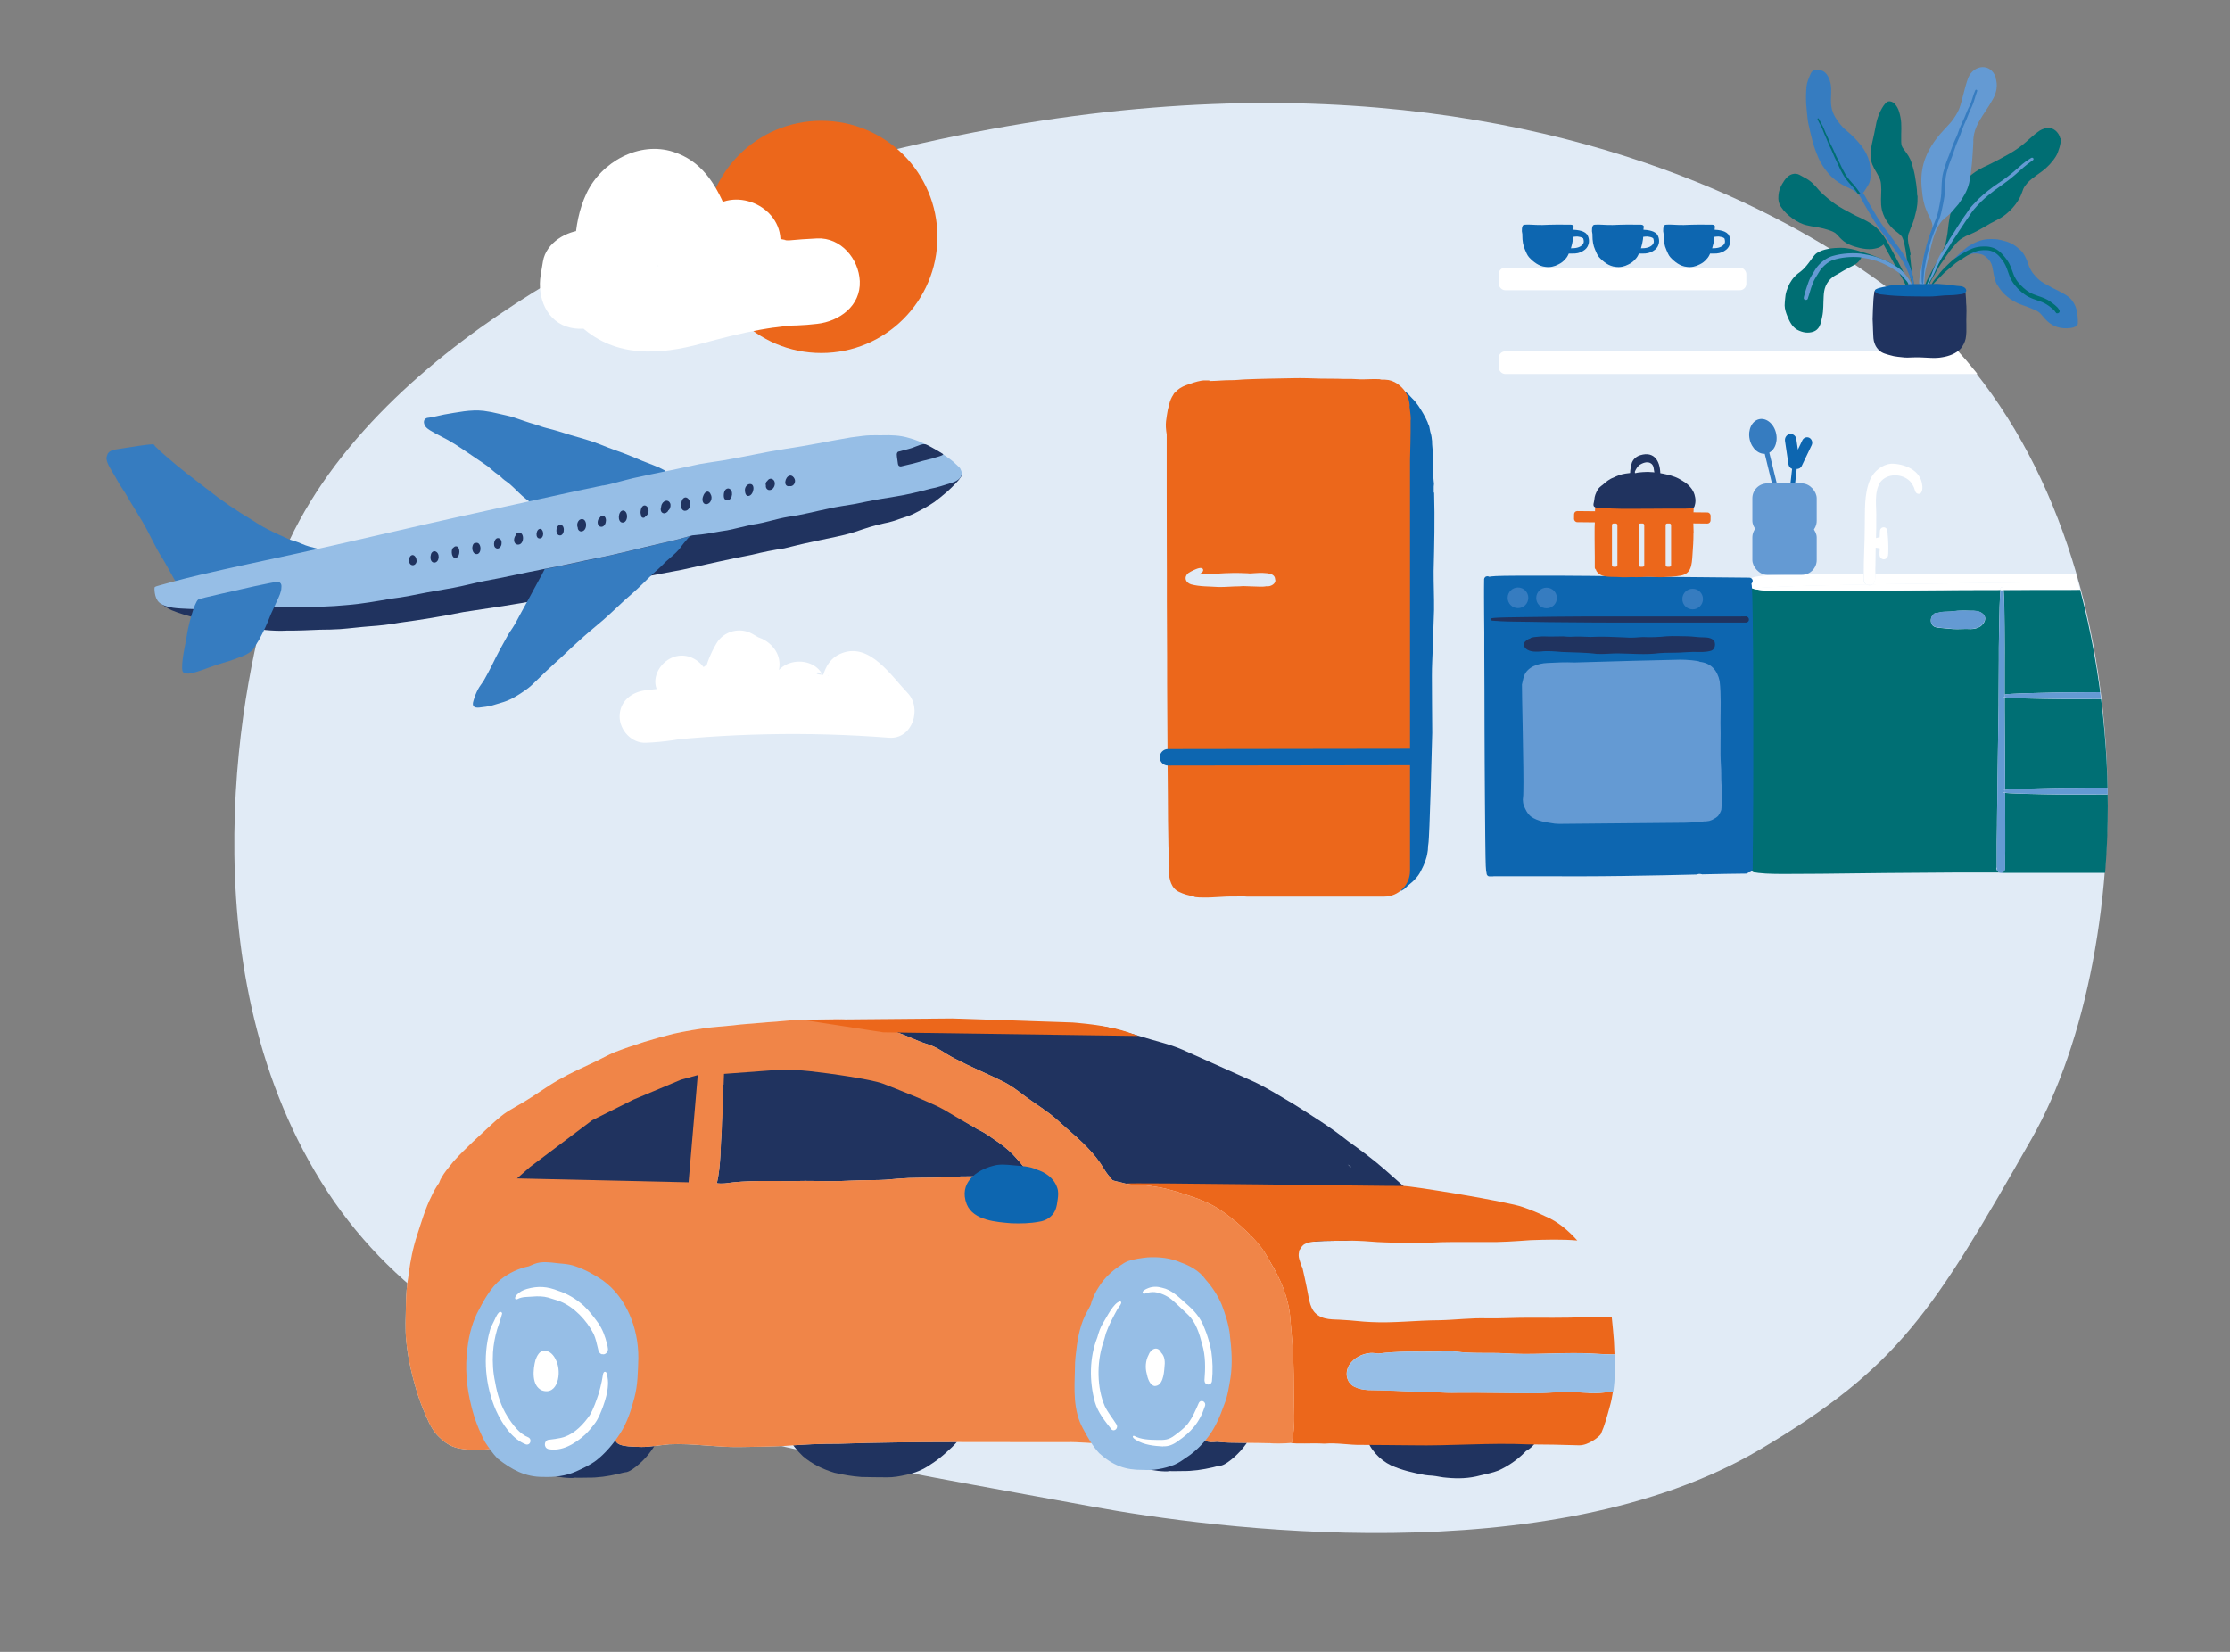
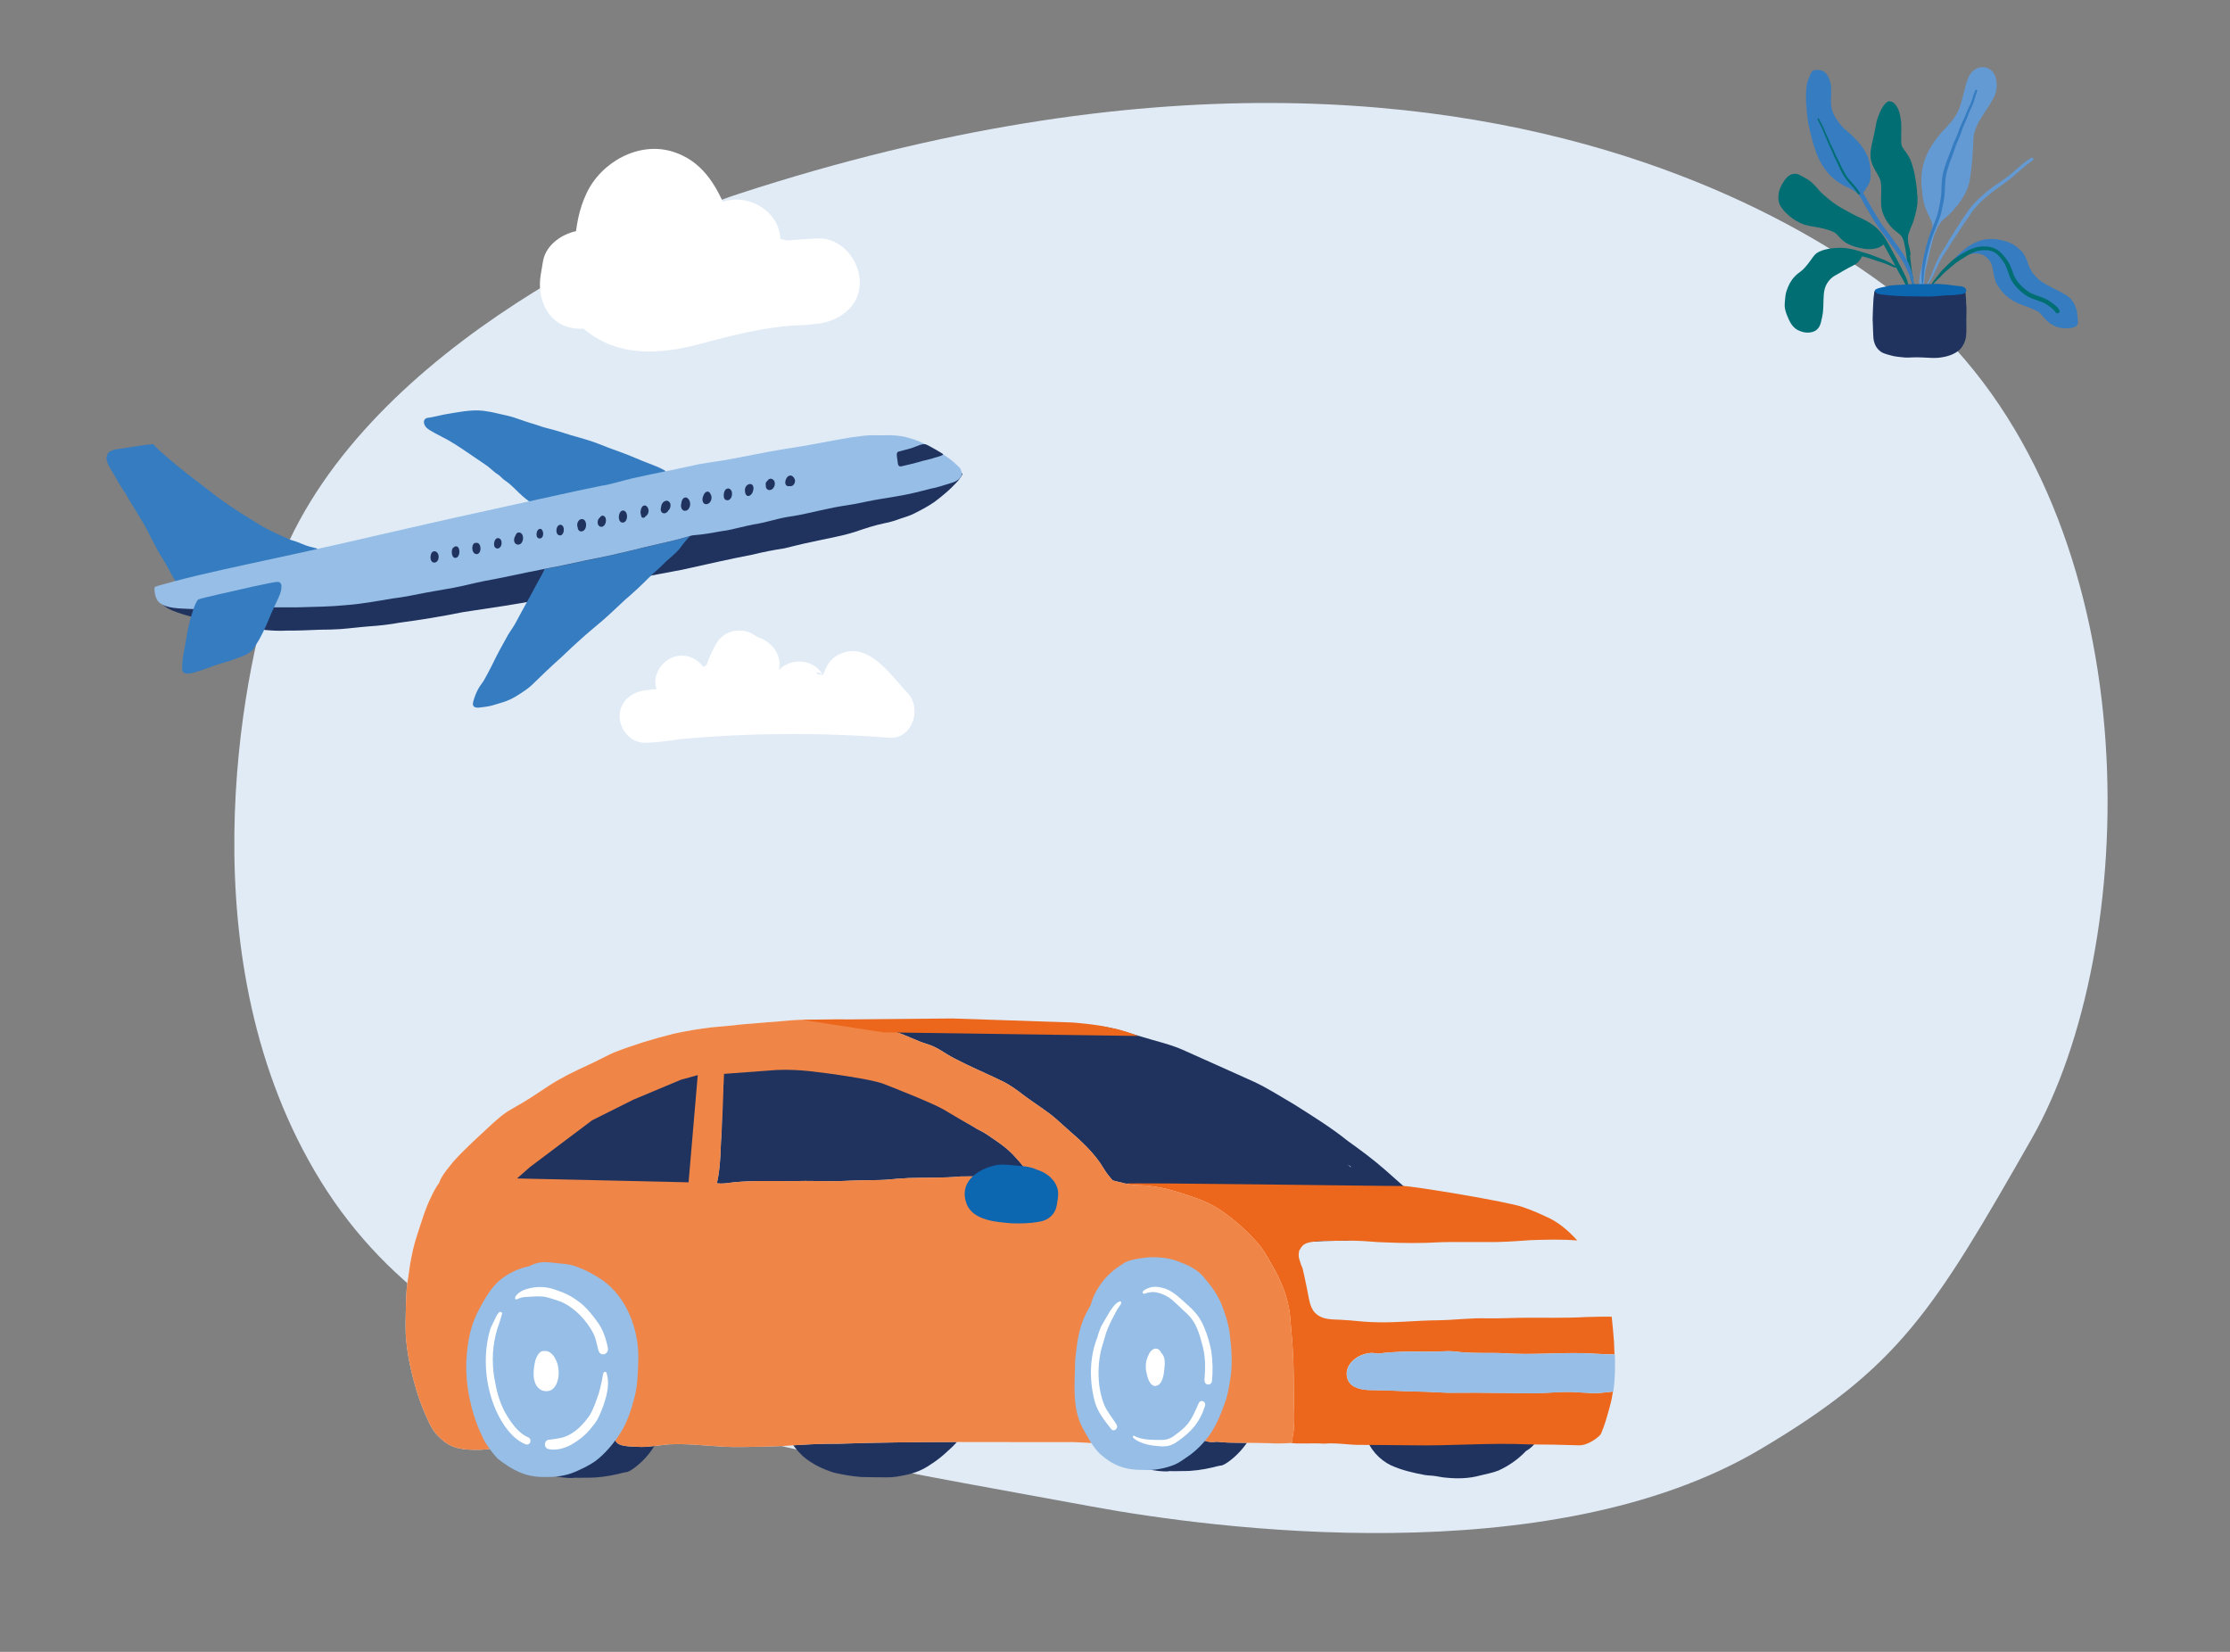
<svg xmlns="http://www.w3.org/2000/svg" id="a" width="270" height="200" viewBox="0 0 270 200">
  <rect x="0" y="0" width="270" height="200" fill="#808080" stroke="none" />
  <defs>
    <style>.d{fill:#367cc0;}.e{stroke:#0d66b0;stroke-linecap:round;stroke-linejoin:round;stroke-width:2px;}.e,.f{fill:none;}.g{fill:#649ad3;}.h{fill:#0d66b0;}.i{opacity:.8;}.i,.j{fill:#ec671b;}.k{fill:#20335f;}.l{fill:#fff;}.m{fill:#e1ebf6;}.n{fill:#006e73;}.o{clip-path:url(#b);}.p{fill:#006f74;}.q{fill:#96bee6;}</style>
    <clipPath id="b">
-       <path class="f" d="M129.01,17.38c41.27-3.25,74.16-6.85,105.45,22.48,27.53,25.8,24.88,86.67,8.18,95.6-26.38,14.1-25.51,38.03-36.59,43.49-19,9.36-35.36,14.04-50.09,11.37-43.13-7.81-91.44-28.39-108.25-55.04-16.8-26.66-17.24-53.48-14.59-65.07,6.84-29.8,40.76-36.79,52.22-41.4,13.45-5.41,29.07-10.28,43.66-11.42" />
-     </clipPath>
+       </clipPath>
  </defs>
  <path class="m" d="M89.53,23.44c-11.58,3.77-47.54,19.89-56.47,46.94-3.72,11.27-10.71,46.04,5.82,72.7,16.53,26.66,50.92,31.52,93.36,39.33,14.49,2.67,55.39,8.15,80.84-6.91,16.83-9.96,20.93-16.63,32.9-37.62,13.06-22.9,14.67-72.38-11.51-98.02,0,0-46.46-48.51-144.94-16.42Z" />
-   <circle class="j" cx="99.44" cy="28.68" r="14.06" />
  <path class="l" d="M75.44,36.08l.28-1.67h-9.97c1,2.7,3.26,4.79,6.29,4.77,2.61-.01,4.86-1.19,6.31-3.36,1.2-1.79,1.41-3.89,1.56-5.99.01-.15.22-1.61,0-.48.07-.37.23-.77.25-1.13.12-.35.08-.3-.12.16l.22-.41c-.37.41-.42.47-.17.2.26-.26.18-.22-.24.12.78-.25-.03,0-.38.05-.3.05-1.39-.19-.7.02-.78-.36-.99-.44-.64-.24.34.21.16.07-.53-.43.16.13.68.77.12.07s-.05-.03.05.16c.14.26.26.52.4.78.42.8-.33-.86-.1-.26.09.24.19.48.29.72,1.2,2.97,2.51,6,5.52,7.57,2.01,1.05,4.64.9,6.27-.81.94-.99,1.88-1.97,2.82-2.96-2.94-1.22-5.88-2.44-8.83-3.66-.09,3.55,2.05,6.86,5.11,8.58s6.37,1.71,9.68,1.33c2.68-.3,5.3-2.16,5.17-5.17-.12-2.69-2.28-5.31-5.17-5.17-4.86.23-9.73.91-14.44,2.13-1.81.47-3.59,1.03-5.43,1.33,1.27-.21-.06-.03-.29-.02-.31,0-.9.1-1.21-.04.72.11.8.1.22-.02l-.37-.11c.64.29.7.31.19.04-.47-.31-.44-.28.11.09-2.01-1.8-5.35-2.14-7.31,0-1.81,1.97-2.15,5.39,0,7.31,4.18,3.74,9.44,3.4,14.53,2.02,2.34-.63,4.67-1.24,7.06-1.67.62-.11,1.24-.21,1.87-.3-.85.13.85-.1,1.04-.12,1.34-.14,2.69-.24,4.04-.3v-10.34c-.86.1-1.72.2-2.58.23-.51.02-1.03.02-1.54-.03.75.07-.06-.1-.38-.14-.56-.07.61.52-.14-.08s.38.29-.09-.11c-.4-.33.33.7-.02-.11.14.31.29,1.66.31.67.11-4.44-5.76-6.88-8.83-3.66-.94.99-1.88,1.97-2.82,2.96,2.09-.27,4.18-.54,6.27-.81-.14-.07-.92-.58-.19-.05s.05,0-.09-.17c1,1.26.06-.02-.15-.42-.12-.23-.21-.46-.33-.69-.29-.57.44,1.09.1.23-.19-.48-.38-.96-.58-1.43-1.29-3.08-2.98-5.78-6.35-6.87-4.14-1.34-8.71,1.21-10.5,4.98-.95,2-1.29,4.02-1.44,6.23-.03.36-.04.72-.07,1.08.06-.69.04-.5-.07.07-.11.37-.08.26.1-.31l1.11-1.15c1.98-1.2,4.27.22,5.06,2.36-.77-2.08-2.59-3.9-4.99-3.8-2.11.09-4.61,1.52-4.99,3.8-.09.56-.19,1.11-.28,1.67-.44,2.66.7,5.7,3.61,6.36,2.5.57,5.88-.76,6.36-3.61h0Z" />
  <path class="l" d="M91.4,83.3c.18-.82.41-1.47.84-2.19-1.45.38-2.9.76-4.35,1.14.59.34,1.18.68,1.77,1.02,3.19,1.84,6.27-2.35,3.86-5-1.95-2.13-5.1-1.41-6.72.67-.46.59-.8,1.16-1.36,1.64-.49.43-.41-.05-.14.36-.87-1.32-2.48-1.96-3.97-1.3-1.35.59-2.39,2.24-1.84,3.75.41,1.13.82,2.25,1.23,3.38.74-1.3,1.48-2.61,2.22-3.91-1.57.4-3.11.64-4.73.71v6.36c9.77-1.17,19.61-1.37,29.42-.61,2.87.22,4.04-3.57,2.25-5.43-1.99-2.07-4.54-6.06-7.89-4.83-.8.29-1.42.81-1.85,1.55-.23.39-.83,1.75-.5,2.21,0,.33.06.22.18-.32,0-.31.12-.51.38-.61.04-.31.35,0-.23-.13-.15-.04-.47-.07-.63-.08-1.38-.11.6-1.07.55,1.5.08-4.1-6.28-4.1-6.36,0-.07,3.56,3.69,4.96,6.7,4.96,1.55,0,3.12-.52,4.25-1.61,1.22-1.18,1.46-2.58,1.52-4.18l-.43,1.61.13-.26c-.38.38-.76.76-1.14,1.14l.26-.12c-.82.11-1.63.21-2.45.32l-.56-.37.59.62c.33.34.66.69.99,1.03.66.69,1.32,1.38,1.98,2.07.75-1.81,1.5-3.62,2.25-5.43-9.81-.76-19.65-.56-29.42.61-1.71.2-3.18,1.32-3.18,3.18,0,1.67,1.46,3.26,3.18,3.18,2.17-.09,4.32-.4,6.42-.93,1.57-.4,2.8-2.32,2.22-3.91-.41-1.13-.82-2.25-1.23-3.38-1.94.82-3.88,1.63-5.81,2.45,1.51,2.29,4.22,3.45,6.92,2.74,1.21-.32,2.33-.98,3.25-1.82.52-.47.96-1.02,1.37-1.59.94-1.28.25-.05-.56-.14-.54-.14-1.07-.29-1.61-.43l-.16-.15c1.29-1.67,2.57-3.33,3.86-5-.59-.34-1.18-.68-1.77-1.02-1.5-.86-3.47-.35-4.35,1.14-.68,1.15-1.2,2.4-1.48,3.71-.36,1.68.5,3.44,2.22,3.91,1.59.44,3.55-.53,3.91-2.22h0Z" />
  <path class="d" d="M51.88,50.58c.65-.1,1.22-.25,1.89-.39,1.58-.26,3.2-.63,4.79-.45.62.08,1.23.2,1.82.35.63.16,1.28.26,1.89.47.84.28,1.67.59,2.53.83.46.15.91.32,1.39.44.95.23,1.89.52,2.81.82,1.26.37,2.55.7,3.77,1.2,1.21.51,2.47.89,3.68,1.4.87.38,1.76.73,2.65,1.07.43.16.84.34,1.24.56.11.06.28.13.23.3-.04.12-.13.14-.22.12,0,.03-.03.05-.05.07-.35.28-.8.37-1.21.53-.47.16-.94.3-1.41.44-.47.14-.95.22-1.43.3-1.49.35-2.97.74-4.46,1.07-.94.2-1.87.43-2.82.6-.34.08-.69.13-1.03.18-.33.08-.66.18-.99.25-.38.08-.77.16-1.15.23-.13.03-.24.06-.36.07-.02.02-.05.04-.07.05-.17.09-.4.05-.57,0-.43-.12-.76-.41-1.11-.67-.64-.49-1.17-1.09-1.77-1.63,0,0,0,0,.01.01-.19-.17-.39-.36-.61-.5,0,0,0,0,0,0,0,0,.01,0,.02.01-.31-.19-.6-.46-.86-.72-.05-.04-.09-.08-.14-.11-.02-.01-.05-.03-.07-.04,0,0,0,0,0,0,0,0,0,0,0,0h0c-.44-.28-.79-.65-1.2-.97-.47-.35-.98-.66-1.46-1-1.08-.72-2.22-1.55-3.38-2.2-.52-.27-1.04-.55-1.56-.82-.39-.24-.85-.43-1.14-.79-.32-.43-.31-1.04.36-1.09Z" />
  <path class="d" d="M38.44,66.47s-.05-.06-.1-.07c-.6-.14-1.19-.29-1.76-.54-.49-.23-1.01-.38-1.53-.54-.91-.41-1.83-.82-2.72-1.28-.63-.32-1.23-.7-1.83-1.09-1.91-1.14-3.75-2.39-5.5-3.79-1.61-1.23-3.22-2.45-4.75-3.79-.41-.37-.84-.7-1.22-1.1-.05-.03-.16-.16-.27-.26-.04-.12-.13-.22-.27-.22-.3.01-.59.05-.89.08-1.1.14-2.21.35-3.32.5-.45.08-.99.15-1.24.57,0,0-.14.35-.14.42-.1.58.6,1.59.82,1.97.35.57.63,1.17,1.02,1.72.33.49.64,1,.93,1.52.49.83,1.02,1.64,1.51,2.48.92,1.51,1.58,3.19,2.56,4.67.46.76.87,1.56,1.31,2.33.18.32.37.64.61.9-.03.18.06.38.27.41.25,0,.5-.12.74-.17.44-.12.9-.21,1.34-.31,1.53-.41,3.03-.97,4.54-1.45,1.27-.4,2.56-.69,3.84-1.04,1.84-.51,3.68-1,5.53-1.46.17-.03.3-.08.39-.13t0,0s.04-.02.06-.04c.13-.1.14-.22.02-.28Z" />
  <path class="k" d="M116.5,57.3c.13.12-.37.76-.49.9-.37.42-1.02,1.07-1.45,1.43-.47.4-.94.79-1.43,1.15-.84.58-1.72,1.03-2.62,1.48-.46.21-.94.35-1.42.51-.66.24-1.31.46-2,.58-1.22.25-2.33.63-3.49,1.02-1.76.58-3.59.84-5.39,1.26-1.09.22-2.16.5-3.24.76-1.32.2-2.6.45-3.89.77-2.84.54-5.66,1.2-8.48,1.82-1.93.37-3.86.71-5.78,1.11-1.82.37-3.61.84-5.43,1.19-1.92.37-3.81.93-5.74,1.26-3.17.66-6.38,1.07-9.57,1.57-2.56.52-5.12.94-7.69,1.28-1.2.22-2.41.36-3.62.44-1.2.09-2.39.25-3.59.34-.8.05-1.6.07-2.4.07-1.35.06-2.7.12-4.05.11-1.71.1-3.41-.15-5.11-.4-1.03-.14-2.03-.43-3.06-.59-.91-.19-1.83-.36-2.74-.53-1.03-.24-2.08-.55-3.05-.95-.41-.19-.48-.23-.89-.52-.11-.06-.43-.29-.3-.29.15,0,.31.02.46.03-.01,0-.03-.01-.04-.02-.04-.03-.04-.1,0-.13.18-.09.4-.05.6-.06.33,0,.66.02.99.02.7-.03,1.4-.19,2.1-.24,1.09,0,2.18-.15,3.28-.21,2.1-.13,4.19-.32,6.28-.41,1.4-.07,2.8.03,4.2.04.86-.02,1.73-.11,2.59-.17,1.78-.13,3.56-.14,5.33-.35,2.98-.36,5.95-.85,8.9-1.38,2.03-.34,3.94-.6,5.92-1.02,2.56-.58,5.13-1.16,7.72-1.56,5.47-.95,10.93-1.94,16.37-3.12,1.67-.4,3.36-.69,5.06-.92.48-.08.95-.17,1.43-.26,1.09-.31,2.18-.57,3.28-.86,2.15-.6,4.35-.92,6.48-1.62.89-.23,1.8-.33,2.68-.58,1.2-.35,2.42-.57,3.63-.83.62-.13,1.22-.29,1.83-.45.6-.16,1.21-.22,1.81-.37.59-.16,1.19-.26,1.78-.4.57-.15,1.3-.28,1.89-.37.35-.05,2.31-.56,2.35-.52Z" />
  <path class="d" d="M72.44,67.57c-1.95.37-3.87.85-5.82,1.2-.22.04-.45.08-.67.13-.04.07-.07.14-.11.22-.16.34-.34.67-.53.99-.76,1.39-1.54,2.87-2.31,4.24-.31.57-.59,1.15-.95,1.69-.19.28-.38.56-.55.85-.68,1.2-1.34,2.42-1.94,3.67-.32.63-.65,1.26-1,1.87-.24.37-.46.62-.66.99-.25.46-.44.95-.58,1.45-.2.63.07.86.7.8.53-.06,1.07-.12,1.59-.26.46-.15.93-.28,1.39-.42.96-.31,1.82-.87,2.65-1.45.54-.37,1-.84,1.47-1.3.68-.67,1.37-1.32,2.08-1.97.92-.8,1.78-1.68,2.69-2.49,1-.92,2.05-1.8,3.08-2.66.92-.8,1.79-1.65,2.68-2.47.54-.45,1.05-.93,1.57-1.4.86-.79,1.65-1.66,2.55-2.42.29-.26.56-.55.84-.82.56-.51,1.14-.95,1.63-1.52.27-.35.52-.71.82-1.04.13-.14.23-.31.39-.42.04.06.1-.04.03-.07-.01,0-.03,0-.04,0,0,0,0-.01,0-.02-1.1.32-2.21.61-3.33.84-2.56.6-5.11,1.27-7.68,1.78Z" />
  <path class="q" d="M116.29,56.75c0-.06-.76-.75-.9-.87-1.03-.84-1.83-1.25-2.98-1.88-.74-.43-1.52-.75-2.34-.97-1.06-.33-2.15-.36-3.26-.33-.64.02-1.28-.03-1.92.03-.63.05-1.25.17-1.88.23-2.64.44-5.27,1.01-7.93,1.39-2.53.39-5.03.98-7.56,1.4-.94.15-1.88.27-2.82.44-.95.19-1.89.42-2.84.61-1.4.3-2.81.56-4.21.88-1.39.26-2.74.69-4.12,1.01-.16.03-.32.06-.47.09h0s-.06,0-.09,0c-.11.02-.21.04-.32.07-.25.05-.49.09-.74.16-.27.06-.53.11-.8.16-.42.09-.83.17-1.25.26-.97.21-1.95.43-2.92.64-1.96.43-3.92.86-5.89,1.29-2.02.45-4.05.89-6.07,1.34-1.08.24-2.16.49-3.24.73-1.08.25-2.15.49-3.23.74-2.13.49-4.25.98-6.38,1.46-1.05.24-2.09.48-3.14.71-1,.22-2.01.44-3.01.67-2,.44-4,.86-6,1.3-1.95.43-3.9.85-5.84,1.31-.55.13-1.09.26-1.64.4-.48.12-.95.24-1.43.37-.39.11-.77.22-1.16.32-.25.07-.51.14-.76.21-.11.03-.22.06-.32.11-.05.02-.09.05-.12.1-.02.04-.06,1.25.56,1.81.84.74,2.46.72,3.54.78,2.1.12,4.16-.13,6.27-.14,2.35-.1,4.7-.02,7.05-.05,1.93-.06,3.89-.07,5.83-.27,1.85-.14,3.68-.48,5.51-.79,1.42-.16,2.82-.47,4.23-.74,1.06-.19,2.12-.37,3.18-.56,1.24-.23,2.46-.56,3.7-.81,2.46-.44,4.9-1.01,7.35-1.48.22-.04.45-.09.67-.13,1.95-.35,3.87-.83,5.82-1.2,2.58-.51,5.12-1.19,7.68-1.78,1.12-.23,2.23-.52,3.33-.84.13-.04.26-.07.39-.11.36-.04.73-.08,1.09-.11,1.05-.12,2.08-.36,3.13-.5,1.06-.21,2.11-.5,3.17-.71,1.43-.2,2.81-.7,4.24-.93,1.64-.22,3.25-.66,4.88-.99,1.01-.23,2.03-.37,3.05-.54,1.05-.2,2.09-.44,3.14-.61.63-.1,1.36-.22,2-.33,1.4-.22,2.77-.57,4.15-.93.86-.14,1.68-.46,2.51-.7.86-.24,1.63-.83,1.08-1.72Z" />
  <path class="k" d="M112.23,53.86s-.04-.01-.06-.02c-.05-.03-.1-.05-.16-.05-.41-.06-.79.16-1.18.29-.42.19-.86.28-1.29.4-.08.03-.33.08-.54.15-.05.01-.09.02-.14.03-.08,0-.15.04-.2.1-.12.16-.08.38-.06.56.03.28.07.57.12.85.02.22.19.33.38.3.86-.2,1.74-.4,2.59-.66.39-.1.78-.19,1.17-.29.24-.12,1.17-.28,1.35-.5.03-.06-1.57-.97-1.98-1.16Z" />
  <path class="d" d="M22.05,80.87c-.01-1.24.37-2.67.57-3.93.14-1.09.9-4,1.39-4.36.21-.15,4.94-1.16,6.8-1.6.53-.12,1.06-.23,1.59-.33.25-.04,1.48-.35,1.5-.09.19.13.19.36.17.56,0,.54-.28,1.09-.53,1.63-.23.55-.53,1.1-.76,1.65-.39,1.02-.85,2.03-1.4,3.04-.24.4-.51.8-.75,1.2-.42.47-1.2.83-1.93,1.05-.04.02-.08.04-.13.06-.54.2-1.08.38-1.64.53-1.04.29-2.02.72-3.05,1.04-.45.13-.95.3-1.39.21-.37-.06-.43-.27-.44-.65Z" />
-   <path class="k" d="M49.88,68.42c-.53-.12-.46-1.19.09-1.22.29.03.46.39.47.68.03.31-.26.63-.56.54Z" />
  <path class="k" d="M52.56,68.12c-.43-.04-.5-.58-.39-.95.03-.25.26-.47.5-.42.64.15.57,1.37-.11,1.37Z" />
  <path class="k" d="M55.02,67.53c-.37-.09-.45-1.09-.09-1.25.12-.15.35-.19.49-.06.38.33.22,1.47-.4,1.31Z" />
  <path class="k" d="M57.76,67.09c-.48.05-.66-.59-.54-1,.04-.17.17-.39.36-.35.69-.22.82,1.25.18,1.35Z" />
  <path class="k" d="M60.05,66.36c-.46-.21-.19-1.37.34-1.19.29.06.38.44.33.72-.04.32-.37.67-.68.47Z" />
  <path class="k" d="M62.71,65.94c-.55-.04-.57-.72-.29-1.11.05-.15.14-.3.29-.35.85-.16.8,1.49,0,1.46Z" />
  <path class="k" d="M65.39,65.19c-.67.09-.5-1.29.1-1.15.38.19.39,1.1-.1,1.15Z" />
  <path class="k" d="M67.64,64.79c-.48-.23-.29-1.34.28-1.25.59.16.38,1.52-.28,1.25Z" />
  <path class="k" d="M70.43,64.34c-.26.04-.49-.2-.48-.47-.15-.32-.03-.76.25-.95.88-.44,1.05,1.29.23,1.42Z" />
  <path class="k" d="M72.67,63.76c-.43-.15-.38-.87-.04-1.1.09-.17.27-.27.45-.21.56.27.24,1.52-.41,1.31Z" />
  <path class="k" d="M75.35,63.27c-.63-.06-.52-1.42.08-1.46.69.03.64,1.51-.08,1.46Z" />
  <path class="k" d="M77.64,62.47c-.05-.18-.11-.36-.08-.55.03-.26.1-.55.33-.68.24-.13.49.07.58.31.14.35.01.8-.33.97-.09.25-.47.22-.51-.05Z" />
  <path class="k" d="M80.39,62.03c-.33-.14-.33-.5-.25-.82.08-.14.15-.35.25-.45.5-.45,1.11.33.6.77-.04.32-.27.64-.6.5Z" />
  <path class="k" d="M82.92,61.85c-.4-.02-.55-.53-.43-.89.02-.24.09-.52.3-.66.3-.21.61.08.71.38.18.45-.04,1.18-.57,1.16Z" />
  <path class="k" d="M80.29,62.13c-.27-.08-.35-.43-.25-.69.02-.14.03-.29.11-.42.17-.37.69-.47.81,0,.12.02.16.16.19.26.04.2-.08.41-.24.52-.12.23-.37.42-.62.33Z" />
  <path class="k" d="M85.57,61.05c-.51.04-.61-.55-.44-.96.08-.25.24-.53.51-.57.19-.02.34.15.4.33.27.41.02,1.13-.47,1.19Z" />
  <path class="k" d="M88.08,60.57c-.25,0-.41-.14-.44-.4-.05-.4.06-1.04.55-1.03.67.11.54,1.38-.1,1.43Z" />
  <path class="k" d="M90.65,60.05c-.38.04-.45-.41-.46-.72,0-.33.22-.65.53-.72.82-.12.53,1.35-.06,1.43Z" />
  <path class="k" d="M93.14,59.34c-.26-.02-.46-.28-.41-.56-.08-.19,0-.44.17-.55.11-.19.33-.33.53-.25.69.22.36,1.4-.29,1.35Z" />
  <path class="k" d="M95.62,58.86c-.84.15-.6-1.15,0-1.28.26-.05.49.17.59.41.18.41-.15.95-.59.87Z" />
  <polygon class="k" points="67.58 141.24 83.04 129.14 110.84 131.05 129.85 141.94 112.06 150.34 71.61 147.84 67.58 141.24" />
  <path class="k" d="M82.31,161.48c.02.66.03,1.32.03,1.98-.06,2.74-.44,5.5-1.25,8.09-.39,1.13-1.05,2.27-1.68,3.23-.71,1.23-1.65,2.27-2.76,3.06-.23.16-.48.31-.74.39-.36.04-.71.14-1.06.23-1.26.29-2.47.47-3.76.45-.52,0-1.01.03-1.53,0-.32.15-2.51-.12-2.58-.26-.23-.03.53-.06.59-.3.04-.09.21-.16.46-.21.06-.12.16-.22.31-.26.17-.05.35-.05.52-.09.31-.25.62-.48.95-.7.9-.56,1.72-1.26,2.42-2.11.36-.45.67-.94,1.02-1.41.35-.46.72-.9,1.03-1.4.63-1.01.89-2.22,1.34-3.32.29-1.15.54-2.33.65-3.53.03-.83.03-1.67,0-2.5-.04-.42-.08-.84-.13-1.25-.03-.5-.25-1.2.21-1.53.18-.11.31-.07.48-.08.82-.16,1.65-.22,2.49-.3.35-.03.67-.05.95-.07.47-.01,1.01-.13,1.46.05.09,0,.18.05.25.14,0,0,.02.01.03.02.05.06.09.14.1.22h0c.18.45.15.99.19,1.47Z" />
  <path class="k" d="M154.32,160.68c.02.66.03,1.32.03,1.98-.06,2.74-.44,5.5-1.25,8.09-.39,1.13-1.05,2.27-1.68,3.23-.71,1.23-1.65,2.27-2.76,3.06-.23.16-.48.31-.74.39-.36.04-.71.14-1.06.23-1.26.29-2.47.47-3.76.45-.52,0-1.01.03-1.53,0-.32.15-2.51-.12-2.58-.26-.23-.03.53-.06.59-.3.04-.09.21-.16.46-.21.06-.12.16-.22.31-.26.17-.05.35-.05.52-.09.31-.25.62-.48.95-.7.9-.56,1.72-1.26,2.42-2.11.36-.45.67-.94,1.02-1.41.35-.46.72-.9,1.03-1.4.63-1.01.89-2.22,1.34-3.32.29-1.15.54-2.33.65-3.53.03-.83.03-1.67,0-2.5-.04-.42-.08-.84-.13-1.25-.03-.5-.25-1.2.21-1.53.18-.11.31-.07.48-.08.82-.16,1.65-.22,2.49-.3.35-.03.67-.05.95-.07.47-.01,1.01-.13,1.46.05.09,0,.18.05.25.14,0,0,.02.01.03.02.05.06.09.14.1.22h0c.18.45.15.99.19,1.47Z" />
  <path class="k" d="M172.68,145.82c-.27-.28-.61-.48-.91-.72-1.43-1.06-2.74-2.3-4.09-3.48-1.44-1.26-2.97-2.39-4.51-3.49-1.98-1.6-4.33-3.05-6.49-4.42-1.59-.92-3.14-1.93-4.8-2.71-1.09-.51-7.17-3.21-8.74-3.92-1.61-.7-3.32-1.05-4.98-1.58-1.66-.45-3.3-1.09-5.01-1.26-1.77-.24-3.55-.29-5.33-.35-2.97-.23-5.95-.19-8.93-.32-4.09.02-8.19.15-12.28-.05-1.12,0-4.87-.02-5.99-.01-1.15,0-1,.13-2.14.26-.52.11.17-.31-.25.1-.36.59.55.73,1.01.85,1.34.26,2.67.66,4.03.82.44.23.87.48,1.31.72,1.34.74,2.77,1.23,4.16,1.87,1.16.59,2.4.94,3.68.95.43.02.86.02,1.28.02.3.15.6.31.88.48,4.3,2.3,9.29,4.9,13.63,8.2.87,1.02,1.71,2.07,2.71,2.93,1.02.98,1.81,2.2,2.58,3.41.46.78,1,1.49,1.49,2.25.29.48.58.97.88,1.43.59.9,2.71.61,3.68.7,2.27.03,4.53-.17,6.8-.17.55-.01,1.09,0,1.64-.06.04,0,.07-.01.1-.02,2.84.08,5.69.08,8.52.21,1.9.04,3.8-.14,5.7-.07.94.01,1.87-.01,2.81-.06.98-.04,1.95-.27,2.92-.37.48-.09.7-.47.7-.87.16.06.32.13.48.18.46.15.94.16,1.41.26.38.08.74.25,1.12.33,1.05.15,1.64-1.24.92-2.03ZM163.52,141.31c-.12-.11-.23-.22-.35-.33.13.1.27.2.4.29-.02,0-.03.02-.05.04Z" />
  <path class="k" d="M169.82,147.77c-.27-.28-.61-.48-.91-.72-1.43-1.06-2.74-2.3-4.09-3.48-1.44-1.26-2.97-2.39-4.51-3.49-1.98-1.6-4.33-3.05-6.49-4.42-1.59-.92-3.14-1.93-4.8-2.71-1.09-.51-7.17-3.21-8.74-3.92-1.61-.7-3.32-1.05-4.98-1.58-1.66-.45-3.3-1.09-5.01-1.26-1.77-.24-3.55-.29-5.33-.35-2.97-.23-5.95-.19-8.93-.32-4.09.02-8.19.15-12.28-.05-1.12,0-2.24-.11-3.36-.1-1.15,0-2.31-.14-3.46-.01-.52.11-1.14.05-1.56.47-.36.59.55.73,1.01.85,1.34.26,2.67.66,4.03.82.44.23.87.48,1.31.72,1.34.74,2.77,1.23,4.16,1.87,1.16.59,2.4.94,3.68.95.43.02.86.02,1.28.02.3.15.6.31.88.48,4.3,2.3,9.29,4.9,13.63,8.2.87,1.02,1.71,2.07,2.71,2.93,1.02.98,1.81,2.2,2.58,3.41.46.78,1,1.49,1.49,2.25.29.48.58.97.88,1.43.59.9,2.71.61,3.68.7,2.27.03,4.53-.17,6.8-.17.55-.01,1.09,0,1.64-.06.04,0,.07-.01.1-.02,2.84.08,5.69.08,8.52.21,1.9.04,3.8-.14,5.7-.07.94.01,1.87-.01,2.81-.06.98-.04,1.95-.27,2.92-.37.48-.09.7-.47.7-.87.16.06.32.13.48.18.46.15.94.16,1.41.26.38.08.74.25,1.12.33,1.05.15,1.64-1.24.92-2.03ZM160.66,143.26c-.12-.11-.23-.22-.35-.33.13.1.27.2.4.29-.02,0-.03.02-.05.04Z" />
  <path class="k" d="M116.31,172.46c.28.11.49.45.35.81-.16.38-.37.72-.6,1.05-.46.64-1.05,1.13-1.62,1.65-.55.49-1.13.94-1.75,1.33-.92.65-1.95,1.07-3.03,1.28-.74.16-1.48.3-2.24.29-1.04-.01-2.09-.01-3.13-.04-1.1-.08-2.2-.27-3.28-.52-1.35-.41-2.68-1.04-3.79-1.99-.74-.71-1.41-1.53-1.89-2.47-.1-.25-.25-.57-.1-.82.02-.03.06-.06.09-.07.1-.15.29-.24.5-.15.27-.11.57-.11.86-.15,1.24-.18,2.49-.15,3.73-.2,1.72-.01,3.44-.1,5.16.03,1.31.09,2.6-.16,3.91-.16,1.6.01,3.2-.07,4.79-.12.57.03,1.13.09,1.7.11.13.01.24.07.34.14Z" />
  <path class="k" d="M186.11,172.96c.47.57,0,1.44-.37,1.92-.28.34-.63.6-1,.82-.05.06-.11.12-.17.18-.91.91-1.99,1.64-3.13,2.16-.71.28-1.47.42-2.21.6-1.34.37-2.68.41-4.03.28-.61-.03-1.19-.2-1.79-.25-.29-.02-.59-.03-.88-.08-1.4-.26-2.8-.58-4.11-1.17-1.38-.67-2.58-1.94-3.05-3.52-.05-.19-.05-.44.05-.61-.05-.07-.05-.14.03-.23.18-.09.39-.04.58-.06.62,0,1.24-.03,1.86-.07.65-.05,1.29-.14,1.89-.19,1.36-.07,2.72-.11,4.08-.21,1.92-.02,3.85.06,5.77.12.75,0,1.5,0,2.24.03,1.07.02,2.13-.04,3.2.03.36.02.76-.05,1.04.25Z" />
  <path class="f" d="M179.43,144.59s-.02,0-.03,0c0,0,.02,0,.03,0,0,0,0,0,0,0Z" />
  <path class="m" d="M192.06,151.46c-.34-.44-.7-.86-1.07-1.27-1.88-.16-3.77-.1-5.65-.04-1.82.13-3.65.27-5.47.23-1.8.01-3.59-.03-5.39.02-2.28.14-4.57.12-6.85.02-1.1-.02-2.2-.17-3.31-.19-.88-.04-1.76,0-2.65,0-.9.01-1.8.01-2.7.12-.36.06-.73.11-1.06.32-.21.17-.38.38-.5.62-.04.03-.07.07-.09.13-.02.06-.02.13-.02.19-.06.26-.06.54.03.83.11.37.21.76.39,1.08.17.79.37,1.58.52,2.38.24,1.04.3,2.31,1,3.05.95.95,2.23.75,3.37.86,1.14.06,2.27.22,3.41.26,2.75.14,5.5-.2,8.26-.22,1.95-.04,3.9-.3,5.86-.23,1.34.02,2.67-.05,4-.07,2.64-.03,5.28.06,7.92-.09,1.01-.02,2.02-.05,3.02-.04.03,0,.06,0,.08,0-.11-.98-.25-1.95-.46-2.89-.48-1.9-1.5-3.56-2.63-5.07Z" />
  <path class="f" d="M179.43,144.59s-.02,0-.03,0c0,0,.02,0,.03,0,0,0,0,0,0,0Z" />
  <path class="j" d="M192.33,168.64c-.95-.03-1.9-.14-2.85-.11-1.19.02-2.37.13-3.56.15-3.16,0-6.32-.09-9.48-.06-1.71.05-3.4-.14-5.11-.15-1.36-.02-2.58-.12-3.91-.14-1.15-.06-2.38.12-3.46-.44-.95-.49-1.17-1.7-.6-2.63.59-.89,1.57-1.36,2.55-1.45.33-.02.65.03.97.07,1.18-.15,2.37-.21,3.56-.24,1.17,0,2.33.02,3.5,0,.78-.03,1.55-.1,2.33,0,1.94.26,3.91.11,5.86.2,3.15.22,6.31-.07,9.46-.01,1.17.03,2.34.13,3.51.15.13,0,.25,0,.38,0-.02-.55-.04-1.09-.07-1.63-.08-.97-.16-1.95-.27-2.93-.03,0-.05,0-.08,0-1.01-.02-2.02.02-3.02.04-2.64.15-5.28.06-7.92.09-1.33.02-2.67.09-4,.07-1.96-.07-3.9.19-5.86.23-2.75.01-5.5.36-8.26.22-1.14-.04-2.27-.21-3.41-.26-1.14-.1-2.42.09-3.37-.86-.71-.74-.76-2-1-3.05-.15-.8-.35-1.59-.52-2.38-.18-.32-.27-.71-.39-1.08-.09-.29-.09-.58-.03-.83,0-.06,0-.13.02-.19.02-.06.06-.11.09-.13.12-.24.29-.46.5-.62.33-.21.7-.26,1.06-.32.9-.11,1.8-.11,2.7-.12.88,0,1.76-.04,2.65,0,1.1.02,2.2.17,3.31.19,2.28.1,4.57.12,6.85-.02,1.8-.05,3.59,0,5.39-.02,1.83.04,3.65-.1,5.47-.23,1.88-.06,3.77-.12,5.65.04-1.11-1.23-2.37-2.3-3.86-2.92-.89-.43-1.8-.8-2.72-1.12-1.64-.63-13.57-2.6-14.56-2.56-1.46.04-33.41-.45-33.59-.28-.2.18,8.4,2.2,8.6,2.39.19.16.45.17.68.22.33.05.66.09.99.12-.1.09-.08.25,0,.36.64.73,1.59.99,2.4,1.43.98.58,1.9,1.28,2.73,2.09,1.02,1.05,1.82,2.31,2.54,3.61.51.93.96,1.89,1.31,2.91.34,1.16.49,2.39.65,3.59.21,1.62.29,3.26.26,4.9,0,.82,0,1.63-.04,2.45-.11,1.2-.23,2.4-.24,3.61,0,.39-.01.78-.02,1.16,0,.37-.02.74,0,1.11,0,.16.04.3.12.43-.02.02-.04.03-.06.05-.1.1-.07.28.04.36.1.06-.77.47-.66.49.35.06.33.02.68.1.91.18,2.47,0,4.12.1,1.63-.13,2.98.18,4.47.15,2.05,0,4.09.04,6.14.05,4.7.09,9.41-.33,14.11-.11,2.03,0,4.06.05,6.1.11,1.19.04,2.54-1.11,2.67-1.37.47-1.06.77-2.2,1.08-3.33.17-.59.29-1.2.38-1.8-.38.05-.75.09-1.13.12-.61.08-1.23.08-1.85.05ZM179.43,144.59s0,0,0,0c0,0-.02,0-.03,0,0,0,.02,0,.03,0Z" />
  <path class="q" d="M195.5,163.99c-.13,0-.25,0-.38,0-1.17-.01-2.34-.12-3.51-.15-3.16-.06-6.31.23-9.46.01-1.95-.09-3.92.05-5.86-.2-.78-.09-1.55-.03-2.33,0-1.17.02-2.33,0-3.5,0-1.19.02-2.38.08-3.56.24-.32-.04-.65-.09-.97-.07-.98.09-1.96.56-2.55,1.45-.57.93-.35,2.15.6,2.63,1.07.55,2.3.38,3.46.44,1.33.03,2.54.12,3.91.14,1.7,0,3.4.2,5.11.15,3.16-.03,6.32.06,9.48.06,1.19-.01,2.37-.13,3.56-.15.95-.04,1.9.08,2.85.11.62.03,1.23.02,1.85-.05.38-.03.75-.07,1.13-.12.22-1.48.24-2.98.19-4.48Z" />
  <path class="l" d="M156.66,169.11c0-1.77-.02-3.54-.11-5.3-.07-1.49-.24-2.98-.35-4.47-.23-2.35-1.19-4.53-2.37-6.48-.42-.77-.85-1.54-1.41-2.19-1.35-1.58-2.9-2.95-4.57-4.11-1.16-.79-2.45-1.32-3.75-1.75-1.33-.43-2.67-.9-4.05-1.1-.43-.06-.85-.14-1.28-.18-.84-.04-1.68-.02-2.51-.23-.51-.15-1.04-.23-1.55-.39-.37-.43-.73-.86-1.03-1.36-1.16-1.98-2.85-3.46-4.51-4.91-.42-.37-.84-.76-1.26-1.13-1.2-1.05-2.55-1.85-3.81-2.79-.9-.7-1.81-1.38-2.83-1.86-1.88-.92-3.81-1.71-5.67-2.69-1.43-.74-2-1.37-3.53-1.82-.98-.3-2.48-1.05-3.45-1.35-2.25-.71-4.02-1.31-6.35-1.57-1.12-.07-4.53.06-5.08.04-1.11-.01-3.02.24-4.13.29-1.13.08-2.26.21-3.38.28-1.16.15-2.32.23-3.48.34-1.56.19-3.11.44-4.65.78-2.44.61-4.86,1.35-7.22,2.27-.76.33-1.49.74-2.24,1.1-1.48.7-2.99,1.36-4.42,2.19-1.43.8-2.75,1.81-4.15,2.64-.66.4-1.34.77-2,1.17-.67.42-1.28.96-1.88,1.5-1.59,1.48-3.22,2.92-4.69,4.54-.35.46-1.5,1.71-1.79,2.65-.35.5-.66,1.03-.91,1.59-.76,1.5-1.2,3.07-1.73,4.68-.52,1.57-.85,3.21-1.05,4.87-.21,1.22-.32,2.46-.32,3.7-.03,1.41-.1,2.82.03,4.22.22,2.33.78,4.62,1.49,6.83.29.85.62,1.69.99,2.5.37.88.82,1.73,1.5,2.37,1.14,1.13,2.04,1.42,3.55,1.53.97.06,1.95.05,2.91-.13.48.13.79-.52.58-.95-.19-.45-.52-.81-.77-1.21-.43-.62-.77-1.31-1.05-2.03-.54-1.33-1.18-2.63-1.44-4.08-.14-.74-.16-1.49-.16-2.24,0-.81,0-1.61.16-2.41.36-2.06,1.02-4.23,2.33-5.83.94-1.08,2.05-2.05,3.37-2.51,1.07-.42,2.23-.4,3.35-.36.79.09,1.58.21,2.34.45.55.25,1.11.5,1.65.78.66.33,1.16.92,1.71,1.42,1.08.99,1.74,2.19,2.22,3.63.18.53.42,1.03.67,1.53.31.81.61,1.63.82,2.48.19,1.14.28,2.3.21,3.46-.09,1.05-.28,2.09-.45,3.13-.14.8-.37,1.57-.63,2.32-.1.41-.4.85-.19,1.27.05.1.13.18.22.23,0,0,0,.01,0,.02.19.5,1.1.59,1.55.64.52.04,1.05.06,1.57.07,1.13,0,2.24-.23,3.36-.32,2.85-.14,5.68.38,8.53.33,1.85-.02,3.71-.05,5.56-.14,2.13-.17,4.3-.27,6.47-.26,9.15-.31,18.29-.17,27.44-.19.89-.03,1.75.03,2.64.08.38.04.79.05,1.03-.19.23,0,.43-.14.49-.48.07-.52-.36-.87-.56-1.29-.26-.61-.44-1.25-.71-1.86-.38-.86-.76-1.72-.95-2.66-.38-1.47-.37-3.03-.34-4.54.26-2.96,1.41-5.95,3.48-7.93.74-.72,1.56-1.35,2.49-1.72.64-.3,1.3-.55,1.97-.72.91-.17,1.86-.22,2.77-.05,1.25.23,2.35.94,3.36,1.76,1.34.98,2.32,2.48,2.91,4.11.22.75.36,1.53.44,2.32.11.85.19,1.71.14,2.57-.06.92-.27,1.81-.53,2.68-.57,1.55-1.26,3.04-1.88,4.57-.69,1.56-1.41,3.13.83,3.34.24,0,.49-.01.73-.04,1,.12,2.01.12,3.01.13,1,0,3.26.04,3.4.05l-.09-.02c.47.09,1.96.05,2.43,0,.56-.09.27-.21.45-.91.27-1.55.11-3.15.12-4.72ZM83.75,131.96c-.08.64-.2,1.24-.33,1.88-.27,1.2-.26,2.44-.3,3.66-.05.87-.14,1.74-.27,2.61-.11.88-.22,1.76-.24,2.65,0,.03,0,.07,0,.1-.23-.07-.49-.07-.72-.11-1.02-.11-2.04-.14-3.06-.18-1.56-.23-3.13-.01-4.7.05-.7.03-1.4.06-2.09.07-.32,0-.64.03-.95-.07.64-1.29,1.37-2.53,2.22-3.66.73-.76,1.38-1.61,2.15-2.32.67-.64,1.38-1.22,2.11-1.78,1.12-.8,2.37-1.36,3.58-2.02.52-.29,1.05-.53,1.59-.78.35-.19.69-.39,1.06-.56-.01.15-.02.31-.04.46ZM121.76,142.5c-.47-.04-.94-.11-1.42-.11-1.34.03-2.68.04-4.02.05-2.1.2-4.2.12-6.3.19-.93.04-1.86.13-2.79.21-.95.06-1.9.04-2.86.06-.9.04-1.8.05-2.69.1-1.86.04-3.73-.06-5.59,0-2.78.02-5.57-.13-8.33.28-.32.02-.64.03-.96-.02.51-2.21.41-4.5.61-6.75.02-1.73.37-3.47.15-5.2.26-.02.46-.22.73-.22.62.02,1.24.1,1.86.1,1.48-.01,6.02.25,6.86.32,2.14.22,4.26.62,6.41.7,1.48.12,2.95.35,4.4.67,1.83.48,3.61,1.16,5.41,1.78.91.28,1.84.48,2.73.83.78.29,1.51.71,2.23,1.15.67.32,1.32.69,1.93,1.15,1.01.66,2,1.39,2.82,2.32.64.71,1.32,1.43,1.67,2.37-.94.05-1.89.03-2.83,0Z" />
  <path class="i" d="M156.66,169.11c0-1.77-.02-3.54-.11-5.3-.07-1.49-.24-2.98-.35-4.47-.23-2.35-1.19-4.53-2.37-6.48-.42-.77-.85-1.54-1.41-2.19-1.35-1.58-2.9-2.95-4.57-4.11-1.16-.79-2.45-1.32-3.75-1.75-1.33-.43-2.67-.9-4.05-1.1-.43-.06-.85-.14-1.28-.18-.84-.04-1.68-.02-2.51-.23-.51-.15-1.04-.23-1.55-.39-.37-.43-.73-.86-1.03-1.36-1.16-1.98-2.85-3.46-4.51-4.91-.42-.37-.84-.76-1.26-1.13-1.2-1.05-2.55-1.85-3.81-2.79-.9-.7-1.81-1.38-2.83-1.86-1.88-.92-3.81-1.71-5.67-2.69-1.43-.74-2-1.37-3.53-1.82-.98-.3-2.48-1.05-3.45-1.35-2.25-.71-4.02-1.31-6.35-1.57-1.12-.07-4.53.06-5.08.04-1.11-.01-3.02.24-4.13.29-1.13.08-2.26.21-3.38.28-1.16.15-2.32.23-3.48.34-1.56.19-3.11.44-4.65.78-2.44.61-4.86,1.35-7.22,2.27-.76.33-1.49.74-2.24,1.1-1.48.7-2.99,1.36-4.42,2.19-1.43.8-2.75,1.81-4.15,2.64-.66.4-1.34.77-2,1.17-.67.42-1.28.96-1.88,1.5-1.59,1.48-3.22,2.92-4.69,4.54-.35.46-1.5,1.71-1.79,2.65-.35.5-.66,1.03-.91,1.59-.76,1.5-1.2,3.07-1.73,4.68-.52,1.57-.85,3.21-1.05,4.87-.21,1.22-.32,2.46-.32,3.7-.03,1.41-.1,2.82.03,4.22.22,2.33.78,4.62,1.49,6.83.29.85.62,1.69.99,2.5.37.88.82,1.73,1.5,2.37,1.14,1.13,2.04,1.42,3.55,1.53.97.06,1.95.05,2.91-.13.48.13.79-.52.58-.95-.19-.45-.52-.81-.77-1.21-.43-.62-.77-1.31-1.05-2.03-.54-1.33-1.18-2.63-1.44-4.08-.14-.74-.16-1.49-.16-2.24,0-.81,0-1.61.16-2.41.36-2.06,1.02-4.23,2.33-5.83.94-1.08,2.05-2.05,3.37-2.51,1.07-.42,2.23-.4,3.35-.36.79.09,1.58.21,2.34.45.55.25,1.11.5,1.65.78.66.33,1.16.92,1.71,1.42,1.08.99,1.74,2.19,2.22,3.63.18.53.42,1.03.67,1.53.31.81.61,1.63.82,2.48.19,1.14.28,2.3.21,3.46-.09,1.05-.28,2.09-.45,3.13-.14.8-.37,1.57-.63,2.32-.1.41-.4.85-.19,1.27.05.1.13.18.22.23,0,0,0,.01,0,.02.19.5,1.1.59,1.55.64.52.04,1.05.06,1.57.07,1.13,0,2.24-.23,3.36-.32,2.85-.14,5.68.38,8.53.33,1.85-.02,3.71-.05,5.56-.14,2.13-.17,4.3-.27,6.47-.26,9.15-.31,18.29-.17,27.44-.19.89-.03,1.75.03,2.64.08.38.04.79.05,1.03-.19.23,0,.43-.14.49-.48.07-.52-.36-.87-.56-1.29-.26-.61-.44-1.25-.71-1.86-.38-.86-.76-1.72-.95-2.66-.38-1.47-.37-3.03-.34-4.54.26-2.96,1.41-5.95,3.48-7.93.74-.72,1.56-1.35,2.49-1.72.64-.3,1.3-.55,1.97-.72.91-.17,1.86-.22,2.77-.05,1.25.23,2.35.94,3.36,1.76,1.34.98,2.32,2.48,2.91,4.11.22.75.36,1.53.44,2.32.11.85.19,1.71.14,2.57-.06.92-.27,1.81-.53,2.68-.57,1.55-1.26,3.04-1.88,4.57-.69,1.56-1.41,3.13.83,3.34.24,0,.49-.01.73-.04,1,.12,2.01.12,3.01.13,1,0,3.26.04,3.4.05l-.09-.02c.47.09,1.96.05,2.43,0,.56-.09.27-.21.45-.91.27-1.55.11-3.15.12-4.72ZM83.75,131.96c-.08.64-.2,1.24-.33,1.88-.27,1.2-.26,2.44-.3,3.66-.05.87-.14,1.74-.27,2.61-.11.88-.22,1.76-.24,2.65,0,.03,0,.07,0,.1-.23-.07-.49-.07-.72-.11-1.02-.11-2.04-.14-3.06-.18-1.56-.23-3.13-.01-4.7.05-.7.03-1.4.06-2.09.07-.32,0-.64.03-.95-.07.64-1.29,1.37-2.53,2.22-3.66.73-.76,1.38-1.61,2.15-2.32.67-.64,1.38-1.22,2.11-1.78,1.12-.8,2.37-1.36,3.58-2.02.52-.29,1.05-.53,1.59-.78.35-.19.69-.39,1.06-.56-.01.15-.02.31-.04.46ZM121.76,142.5c-.47-.04-.94-.11-1.42-.11-1.34.03-2.68.04-4.02.05-2.1.2-4.2.12-6.3.19-.93.04-1.86.13-2.79.21-.95.06-1.9.04-2.86.06-.9.04-1.8.05-2.69.1-1.86.04-3.73-.06-5.59,0-2.78.02-5.57-.13-8.33.28-.32.02-.64.03-.96-.02.51-2.21.41-4.5.61-6.75.02-1.73.37-3.47.15-5.2.26-.02.46-.22.73-.22.62.02,1.24.1,1.86.1,1.48-.01,6.02.25,6.86.32,2.14.22,4.26.62,6.41.7,1.48.12,2.95.35,4.4.67,1.83.48,3.61,1.16,5.41,1.78.91.28,1.84.48,2.73.83.78.29,1.51.71,2.23,1.15.67.32,1.32.69,1.93,1.15,1.01.66,2,1.39,2.82,2.32.64.71,1.32,1.43,1.67,2.37-.94.05-1.89.03-2.83,0Z" />
  <path class="h" d="M128,143.8c.17.46.13.95.06,1.43-.05.43-.12.88-.28,1.28-.36.83-1.17,1.31-1.97,1.41-1.11.21-2.24.23-3.36.19-1.74-.15-4.58-.31-5.4-2.3-1-2.57,1.14-4.12,3.17-4.65.8-.24,1.64-.15,2.46-.07.96.1,1.94.09,2.84.52,1.05.33,2.09,1.02,2.48,2.19Z" />
  <path class="q" d="M73.02,155.05c2.8,2.02,4.29,5.75,4.27,9.35-.05,1.64-.06,3.26-.48,4.84-.39,1.5-.88,3-1.7,4.28-.79,1.23-1.83,2.46-2.93,3.31-.75.56-1.6.95-2.44,1.33-1.26.56-2.62.71-3.96.66-2.16.03-3.83-.88-5.54-2.23-.57-.6-1.05-1.29-1.51-1.99-.71-1.35-1.28-2.8-1.65-4.31-.6-2.3-.8-4.72-.48-7.09.19-1.66.64-3.29,1.44-4.73.7-1.31,1.45-2.63,2.57-3.55,1.01-.8,2.19-1.35,3.41-1.6.44-.19.87-.4,1.34-.46.47-.07.94-.04,1.41,0,.98.15,1.98.11,2.92.46,1.17.4,2.29,1.02,3.33,1.72Z" />
  <path class="l" d="M63.75,174.91c-1.71-.62-2.92-2.44-3.7-4.15-1.29-2.96-1.62-6.46-.75-9.62.08-.33.23-.62.38-.92.25-.44.39-.99.76-1.34.17-.13.45.05.32.27,0,0,0-.01.01-.02-.16.62-.38,1.23-.58,1.83-.26.9-.44,1.84-.5,2.78-.07,1.21,0,2.43.26,3.61.25,1.47.71,2.91,1.49,4.15.67,1.05,1.45,2.11,2.59,2.56.38.24.18.91-.26.83Z" />
  <path class="l" d="M72.88,163.97c-.3-.08-.43-.39-.48-.69-.15-.6-.27-1.22-.53-1.79-.86-1.66-2.37-3.24-4.02-3.91-.5-.16-.99-.34-1.49-.48-.57-.16-1.27-.17-1.82-.12-.63.06-1.29-.01-1.87.3-.08.04-.23.09-.28-.02-.08-.17.07-.37.18-.49.33-.36.77-.58,1.22-.71,1.38-.39,2.49-.3,3.82.23,1.13.36,2.17,1,3.08,1.81.64.61,1.19,1.33,1.72,2.06.53.75.86,1.63,1.08,2.54.05.2.11.41.12.62.02.4-.35.76-.71.63Z" />
  <path class="l" d="M66.35,175.43c-.54-.17-.49-1.02.07-1.11.64-.1,1.31-.13,1.93-.35,1.26-.44,2.28-1.5,3.06-2.63.48-.82.78-1.74,1.09-2.65.15-.49.26-1,.37-1.5.04-.25.08-.5.13-.74.03-.15.07-.36.25-.36.18,0,.22.21.25.36.09.41.14.82.11,1.23-.04.91-.3,1.78-.6,2.62-.26.68-.52,1.38-.94,1.97-.38.51-.78,1-1.23,1.43-1.23,1.11-2.84,2.09-4.48,1.74Z" />
  <path class="l" d="M65.61,168.34c-1.27-.58-1.09-2.51-.77-3.7.17-.46.5-1.14,1.02-1.06.69-.13,1.23.55,1.49,1.17.69,1.45.19,4.26-1.74,3.59Z" />
  <path class="q" d="M148.91,161.65c.21,1.69.33,3.44.08,5.14-.19,1.11-.34,2.24-.77,3.28-.48,1.36-1.05,2.71-1.9,3.85-.75.98-1.63,1.86-2.64,2.52-.48.34-.96.68-1.5.91-1.22.48-2.52.7-3.81.62-2.14.02-3.62-.53-5.28-2.02-.8-.86-1.4-1.92-1.96-2.97-.6-1.07-.88-2.31-.98-3.56-.1-1.26-.03-2.53,0-3.79,0-.45.02-.91.07-1.36.18-1.74.42-3.45,1.16-5,.22-.44.46-.88.69-1.31.2-.81.57-1.55,1.02-2.22.65-1.03,1.53-1.85,2.51-2.49.32-.23.64-.43,1-.57.75-.25,1.54-.35,2.32-.44,1.37-.08,2.77.05,4.06.62,1.12.4,2.25,1.01,2.98,2.05.8.9,1.49,1.93,1.97,3.07.44,1.18.84,2.39.99,3.67Z" />
  <path class="l" d="M134.55,173.03c-.79-1-1.62-2.01-1.99-3.29-.68-2.54-.67-5.36.3-7.81.17-.62.37-1.23.71-1.77.45-.71,1.26-2.44,2.05-2.6.42.11-.26.78-.35.99-.5.92-1,1.85-1.36,2.85-.12.43-.24.9-.38,1.32,0,0,0-.01,0-.02,0,0,0,0,0,0-.74,2.31-.73,5.33.24,7.56.38.79.94,1.45,1.4,2.19.3.44-.25.98-.62.59Z" />
  <path class="l" d="M145.83,167.15c.12-1.47.15-2.98-.28-4.4-.34-1.3-.75-2.66-1.71-3.57-.68-.63-1.33-1.29-2.03-1.88-.6-.46-1.29-.76-2.02-.86-.35-.02-.71.03-1.05.14-.09.03-.2.08-.29.05-.39-.27.39-.6.58-.67.54-.22,1.13-.2,1.68-.04,1.16.24,2.05,1.16,2.94,1.95.96.83,1.71,1.67,2.18,2.93.38.87.62,1.8.82,2.73.18,1.23.22,2.46.09,3.69-.09.59-.89.54-.9-.07Z" />
  <path class="l" d="M140.83,175.13c-1.12-.06-2.29-.18-3.28-.78-.14-.1-.31-.19-.39-.36-.03-.1.08-.19.16-.14.85.45,1.82.47,2.75.49.9.02,1.43.02,2.18-.57.54-.41,1.1-.82,1.55-1.36.3-.41.58-.85.79-1.32.19-.39.37-.79.54-1.19.23-.54.96-.21.76.35-.65,2.01-1.7,3.16-3.32,4.27-.51.38-1.11.63-1.74.59Z" />
  <path class="l" d="M139.78,167.81c-.57-.11-.84-.95-.94-1.5-.2-.72-.14-1.57.21-2.23.27-.78,1.13-1.18,1.54-.3.46.44.48,1.15.4,1.77-.06.83-.22,2.29-1.21,2.26Z" />
  <path class="k" d="M87.24,141.41l.42-11.39,6.19-.46s1.74-.13,4.17.13c2.43.26,7.51.99,8.9,1.52s6.05,2.38,7.3,3.11c1.25.73,3.95,2.33,3.95,2.33l.56,1.31-21.76-.33-9.73,3.78Z" />
  <polygon class="k" points="64.18 141.29 71.69 135.64 76.69 133.14 82.44 130.73 84.48 130.17 83.37 143.15 62.6 142.68 64.18 141.29" />
  <path class="j" d="M97.17,123.47l18.11-.16,14.6.49s3.04.23,4.52.63c1.38.19,3.41,1,3.41,1l-30.87-.44-9.77-1.51Z" />
  <g class="o">
    <path class="l" d="M227.07,69.54c0-.32-.03-.65,0-.95,0-.76.01-1.52.03-2.28.16.03.33.04.49.08,0,.07,0,.15,0,.22-.03.36-.12.85.26,1.05.23.12.51.04.66-.18.1-.14.1-.32.11-.49.02-.31.01-.62.01-.93,0-.47-.04-.95-.08-1.42-.04-.23.02-.52-.18-.68-.18-.18-.49-.15-.65.04-.08.1-.11.22-.11.35,0,.22-.02.47-.03.71-.14.01-.3.05-.44.09.02-.79.04-1.59.03-2.38.05-1.44-.31-3.1.48-4.38.85-1.12,2.64-1.08,3.6-.13.21.23.37.51.5.8.09.24.13.58.37.69.59.24.69-.56.62-.99-.17-1.86-2.21-2.63-3.76-2.62-1.09.1-2.06.88-2.54,1.9-.78,1.8-.61,3.83-.66,5.76,0,1.91-.14,3.83-.12,5.73.08,0,.17,0,.25,0,.39,0,.78,0,1.17,0Z" />
    <path class="p" d="M241.76,105.06c-.01-.48,0-.96,0-1.44,0-.25-.01-.49,0-.74,0-.28,0-.56,0-.83,0-.02,0-.03,0-.04,0-.71.02-1.43.03-2.07,0-.15,0-.3,0-.37,0-.97.02-1.95.04-2.92,0-.07,0-.14,0-.21,0-.4,0-.8.01-1.19,0-.02,0-.03,0-.05,0,0,0-.02,0-.02.02-1.63.04-3.26.07-4.89.03-1.63.05-3.27.07-4.9,0-.11,0-.21,0-.26,0-.05,0-.1,0-.15,0-.02,0-.04,0-.06,0-.06,0-.13,0-.19.01-1.61.01-3.22.03-4.83,0-.3,0-.6,0-.89,0-.2,0-.4,0-.59.02-1.66.04-3.33.09-4.99.01-.39.03-.78.05-1.17,0-.18.02-.36.03-.54,0-.1.01-.2.02-.3-1.43,0-2.86,0-4.29.01-2.68,0-5.35.04-8.03.06-2.59.03-5.18.07-7.77.09-1.29.01-2.59.02-3.88.02-1.22,0-2.43.01-3.65-.04-.43-.02-.86-.05-1.28-.1-.22-.02-.44-.06-.67-.1-.2-.03-.39-.08-.56-.18-.04.07-.06.15-.07.23-.01.08-.03.16-.03.25-.01.17-.02.35-.03.53,0,.34-.01.69-.02,1.03-.01.7-.02,1.4-.02,2.09,0,.07,0,.14,0,.2-.01,1.37,0,2.74,0,4.11,0,1.43,0,2.87,0,4.3,0,1.42,0,2.83,0,4.25,0,1.41.01,2.82.02,4.24,0,1.41.01,2.82.02,4.23.01,1.41.02,2.82.02,4.23,0,.69,0,1.38,0,2.08,0,.34,0,.68,0,1.02,0,.27,0,.54,0,.81-.05.11-.06.24-.04.37.05.26.27.46.52.48,0,0,0,0,0,0,.02,0,.04,0,.07,0,.08.02.24.04.39.06.61.07,1.22.1,1.83.11.6.02,1.2.01,1.79.01,1.31,0,2.62-.01,3.92-.02,2.65-.02,5.3-.06,7.95-.09,2.75-.03,5.49-.05,8.23-.06.21,0,.42,0,.63,0,.02,0,.11,0,.2,0,.61,0,1.25,0,1.88,0,.03,0,.12,0,.22,0,0,0,0,0,0,0,.02,0,.04,0,.06,0,.27,0,.55,0,.84,0,.56,0,1.15,0,1.73,0-.27-.02-.49-.29-.47-.6ZM239.79,75.83c-.34.25-.77.33-1.18.34-.72-.05-1.38.03-2.08,0-.49-.03-.98-.09-1.47-.13-.44-.04-1.01-.04-1.21-.54-.13-.32-.08-.74.15-1,.09-.11.19-.24.34-.26.32-.01.62-.14.94-.16.41-.03.82-.01,1.22-.07.68-.1,1.39-.09,2.08-.06.49-.01,1.05,0,1.45.34.61.51.27,1.14-.24,1.56Z" />
    <path class="p" d="M262.57,71.4c-2.79.01-5.58,0-8.36,0-1.38,0-2.75.01-4.13.02-1.35,0-2.71,0-4.06,0-1.14,0-2.29,0-3.43.01,0,.1.01.2.02.29,0,.18.02.36.03.54.02.39.03.79.04,1.18.02.84.03,1.67.03,2.51.02,1.66.02,3.32.01,4.98,0,1.05,0,2.1,0,3.16.09-.02.18-.03.27-.04.18-.02.35-.03.53-.04.36-.02.72-.04,1.09-.05.69-.03,1.39-.05,2.08-.06.7-.02,1.39-.04,2.09-.05.73-.02,1.46-.02,2.19-.02,1.45,0,2.89-.01,4.34-.02,1.44,0,2.89,0,4.33,0,1.45,0,2.89,0,4.34-.01.66,0,1.32,0,1.98-.01.88-4.11,1.52-8.27,1.96-12.39-.45,0-.9,0-1.35,0-1.33,0-2.66,0-3.99,0Z" />
    <path class="p" d="M260.54,84.62c-1.44,0-2.88.01-4.32.02-1.45,0-2.91.01-4.36.01-.72,0-1.44,0-2.15,0-.7,0-1.4-.02-2.1-.03-1.41-.03-2.81-.05-4.22-.12-.15,0-.29-.02-.43-.03-.08,0-.16-.02-.24-.03,0,.44,0,.89,0,1.33,0,1.64.02,3.28.03,4.92.01,1.64.02,3.28.03,4.92,0,.01,0,.02,0,.03.07-.01.14-.02.21-.03.18-.02.35-.03.53-.04.36-.02.72-.04,1.09-.05.69-.03,1.39-.05,2.08-.06.7-.02,1.39-.04,2.09-.05.73-.02,1.46-.02,2.19-.02,1.45,0,2.89-.01,4.34-.02,1.44,0,2.89,0,4.33,0,1.05,0,2.11,0,3.16,0,1.19-3.5,2.17-7.1,2.98-10.74-.3,0-.59,0-.89,0-1.45,0-2.89,0-4.34,0Z" />
    <path class="p" d="M258.94,97.24c.41-.03.82-.01,1.22-.07.66-.1,1.34-.09,2-.06.11-.31.22-.63.33-.94-.66,0-1.31,0-1.97,0-1.44,0-2.88.01-4.32.02-1.45,0-2.91.01-4.36.01-.72,0-1.44,0-2.15,0-.7,0-1.4-.02-2.1-.03-1.41-.03-2.81-.05-4.22-.12-.15,0-.29-.02-.43-.03-.06,0-.12-.01-.19-.02,0,1.5.01,2.99.02,4.49,0,.56,0,1.12,0,1.68,0,.29,0,.57,0,.86,0,.25-.01.5-.02.75,0,.32,0,.65,0,.89,0,.14,0,.28,0,.42.02.29-.19.56-.45.59.08,0,.16,0,.25,0,.19,0,.38,0,.58,0,.1,0,.2,0,.31,0h0s.04,0,.06,0c.08,0,.18,0,.27,0,.01,0,.03,0,.05,0,.03,0,.09,0,.14,0,0,0,.02,0,.03,0,.01,0,.02,0,.03,0,0,0,.02,0,.03,0,.06,0,.14,0,.22,0,.34,0,.75,0,1.16,0,0,0,0,0,0,0,0,0,.01,0,.02,0,.09,0,.21,0,.32,0,.02,0,.12,0,.22,0,.08,0,.19,0,.3,0,.17,0,.36,0,.55,0,.1,0,.22,0,.34,0h.1s.04,0,.08,0c.01,0,.04,0,.06,0h0c.1,0,.2,0,.3,0,.05,0,.17,0,.3,0,.05,0,.17,0,.3,0,.09,0,.16,0,.22,0,0,0,.04,0,.08,0h.08s0,0,0,0h0s.05,0,.08,0c.04,0,.11,0,.17,0h.1s.07,0,.13,0c.06,0,.15,0,.25,0h.03c.06,0,.16,0,.26,0h.07s.09,0,.17,0c0,0,.01,0,.02,0,.02,0,.03,0,.05,0,.01,0,.04,0,.06,0,0,0,.08,0,.17,0,.04,0,.08,0,.13,0,.04,0,.17,0,.29,0,1.99,0-.56,0,1.44,0,2.14,0,4.28,0,6.42,0,1-2.05,1.92-4.15,2.76-6.3-.38,0-.75.02-1.14,0" />
    <path class="g" d="M255.3,95.36c-1.45,0-2.89,0-4.34.02-.73,0-1.46,0-2.19.02-.7.02-1.39.03-2.09.05-.7.02-1.39.04-2.08.06-.36.01-.72.03-1.09.05-.18.01-.35.02-.53.04-.07,0-.14.02-.21.03,0,.12,0,.23,0,.35.06.01.13.02.19.02.14.01.28.02.43.03,1.4.08,2.81.1,4.22.12.7.01,1.4.03,2.1.03.72,0,1.44,0,2.15,0,1.45,0,2.91,0,4.36-.01,1.44,0,2.88-.01,4.32-.02.66,0,1.31,0,1.97,0,.09-.27.19-.54.28-.82-1.05,0-2.11,0-3.16,0-1.44,0-2.89,0-4.33,0Z" />
    <path class="g" d="M259.63,83.81c-1.44,0-2.89,0-4.33,0-1.45,0-2.89,0-4.34.02-.73,0-1.46,0-2.19.02-.7.02-1.39.03-2.09.05-.7.02-1.39.04-2.08.06-.36.01-.72.03-1.09.05-.18.01-.35.02-.53.04-.09,0-.18.02-.27.04,0,.11,0,.22,0,.33.08.02.16.03.24.03.14.01.28.02.43.03,1.4.08,2.81.1,4.22.12.7.01,1.4.03,2.1.03.72,0,1.44,0,2.15,0,1.45,0,2.91,0,4.36-.01,1.44,0,2.88-.01,4.32-.02,1.45,0,2.89,0,4.34,0,.3,0,.59,0,.89,0,.06-.28.12-.55.18-.83-.66,0-1.32,0-1.98.01-1.45,0-2.89,0-4.34.01Z" />
    <path class="g" d="M242.28,105.66s.01,0,.02,0c0,0,.02,0,.02,0-.03,0-.06,0-.09,0,.02,0,.03,0,.05,0Z" />
    <path class="g" d="M242.51,95.72c.08-.05.17-.07.26-.09,0-.01,0-.02,0-.03,0-1.64-.02-3.28-.03-4.92-.01-1.64-.02-3.28-.03-4.92,0-.44,0-.89,0-1.33-.07-.01-.14-.04-.2-.07-.07-.04-.07-.14,0-.18.06-.04.13-.06.2-.07,0-1.05,0-2.1,0-3.16,0-1.66,0-3.32-.01-4.98,0-.84-.02-1.67-.03-2.51,0-.39-.02-.79-.04-1.18,0-.18-.02-.36-.03-.54,0-.1-.01-.2-.02-.29-.13,0-.25,0-.38,0,0,.1-.01.2-.02.3-.01.18-.02.36-.03.54-.02.39-.04.78-.05,1.17-.04,1.66-.07,3.33-.09,4.99,0,.2,0,.39,0,.59,0,.3,0,.6,0,.89-.01,1.61-.01,3.22-.03,4.83,0,.06,0,.13,0,.19,0,.02,0,.04,0,.06,0,.05,0,.1,0,.15,0,.05,0,.16,0,.26-.02,1.63-.04,3.27-.07,4.9-.03,1.63-.05,3.26-.07,4.89,0,0,0,0,0,.02,0,.02,0,.03,0,.05,0,.39,0,.79-.01,1.19,0,.07,0,.14,0,.21-.01.97-.03,1.95-.04,2.92,0,.07,0,.22,0,.37,0,.64-.02,1.35-.03,2.07,0,.01,0,.03,0,.04,0,.27,0,.55,0,.83,0,.25,0,.49,0,.74,0,.48-.01.96,0,1.44-.02.31.2.57.47.6.03,0,.06,0,.09,0,.26-.03.48-.29.45-.59,0-.14,0-.28,0-.42,0-.25,0-.57,0-.89,0-.25.01-.5.02-.75,0-.29,0-.57,0-.86,0-.56,0-1.12,0-1.68,0-1.5-.01-2.99-.02-4.49-.09-.01-.18-.04-.26-.08-.07-.04-.07-.14,0-.18Z" />
    <path class="g" d="M242.51,95.72c-.07.04-.07.14,0,.18.08.05.17.07.26.08,0-.12,0-.23,0-.35-.09.02-.18.04-.26.09Z" />
    <path class="g" d="M242.51,84.35c.06.04.13.06.2.07,0-.11,0-.22,0-.33-.07.02-.14.04-.2.07-.07.04-.07.14,0,.18Z" />
    <path class="g" d="M240.03,74.27c-.4-.35-.95-.35-1.45-.34-.68-.02-1.4-.04-2.08.06-.4.06-.81.04-1.22.07-.32.01-.62.14-.94.16-.15.02-.25.15-.34.26-.23.26-.28.67-.15,1,.2.5.77.5,1.21.54.49.04.98.1,1.47.13.71.04,1.37-.04,2.08,0,.4-.01.84-.09,1.18-.34.5-.42.85-1.05.24-1.56Z" />
-     <path class="l" d="M262.4,69.39c-1.4,0-2.79.01-4.19.03-1.38.01-2.76.03-4.15.04-1.37,0-2.74,0-4.11.02-1.37.01-2.73.03-4.1.03-1.37,0-2.74,0-4.11.01-2.64.02-5.28.03-7.93.03-2.25,0-4.5,0-6.75-.01,0,.39-.01.78-.21,1.11-.03.04-.07.08-.12.11.44,0,.87-.02,1.31-.02,2.75-.04,5.5-.07,8.24-.1,2.7-.03,5.4-.07,8.1-.1,2.76-.03,5.52-.05,8.28-.09,2.78-.04,5.55-.08,8.33-.11,2.34-.03,4.68-.06,7.01-.09.03-.3.05-.59.08-.89-.56,0-1.11,0-1.67,0-1.34,0-2.68.03-4.02.03Z" />
+     <path class="l" d="M262.4,69.39c-1.4,0-2.79.01-4.19.03-1.38.01-2.76.03-4.15.04-1.37,0-2.74,0-4.11.02-1.37.01-2.73.03-4.1.03-1.37,0-2.74,0-4.11.01-2.64.02-5.28.03-7.93.03-2.25,0-4.5,0-6.75-.01,0,.39-.01.78-.21,1.11-.03.04-.07.08-.12.11.44,0,.87-.02,1.31-.02,2.75-.04,5.5-.07,8.24-.1,2.7-.03,5.4-.07,8.1-.1,2.76-.03,5.52-.05,8.28-.09,2.78-.04,5.55-.08,8.33-.11,2.34-.03,4.68-.06,7.01-.09.03-.3.05-.59.08-.89-.56,0-1.11,0-1.67,0-1.34,0-2.68.03-4.02.03" />
    <path class="l" d="M212.35,71.05c.06.03.1.08.14.14,0,0,0,0,0,0,.04,0,.08.02.1.05,0,0,0,0,.01,0,.16-.03.32-.04.48-.06.31-.03.62-.05.92-.06.66-.04,1.33-.07,1.99-.1,1.32-.05,2.65-.09,3.97-.12,2-.05,3.99-.08,5.99-.12-.15-.1-.27-.25-.3-.46-.01-.26-.02-.52-.02-.78-2.53,0-5.06-.02-7.6,0-1.17,0-2.35,0-3.52.07-.42.03-.83.06-1.25.11-.22.03-.45.06-.67.1-.27.05-.56.12-.74.35-.2.24-.22.63-.01.88.06.07.13.13.2.17,0-.01.01-.03.02-.04.06-.09.15-.17.26-.11Z" />
    <path class="l" d="M225.97,70.77c.26,0,.52,0,.78-.01.04-.03.08-.07.12-.11.19-.33.22-.71.21-1.11-.39,0-.78,0-1.17,0-.08,0-.17,0-.25,0,0,.26,0,.52.02.78.03.2.15.36.3.46Z" />
    <path class="l" d="M261,70.33c-2.78.03-5.55.07-8.33.11-2.76.04-5.52.06-8.28.09-2.7.03-5.4.07-8.1.1-2.75.03-5.5.06-8.24.1-.44,0-.87.01-1.31.02-.23.17-.54.16-.78.01-2,.03-3.99.07-5.99.12-1.32.03-2.65.07-3.97.12-.66.03-1.33.06-1.99.1-.31.02-.62.04-.92.06-.16.02-.32.03-.48.06,0,0,0,0-.01,0-.02-.03-.06-.05-.1-.05,0,0,0,0,0,0-.03-.06-.07-.11-.14-.14-.11-.05-.2.02-.26.11,0,.01-.01.03-.02.04.17.1.36.15.56.18.22.04.44.07.67.1.43.05.85.08,1.28.1,1.22.05,2.43.04,3.65.04,1.29,0,2.59-.01,3.88-.02,2.59-.02,5.18-.06,7.77-.09,2.68-.03,5.35-.05,8.03-.06,1.43,0,2.86,0,4.29-.01,0-.04,0-.09,0-.13,0-.11.07-.21.17-.21.1,0,.19.08.19.19,0,.05,0,.1,0,.15,1.14,0,2.29,0,3.43-.01,1.35,0,2.71,0,4.06,0,1.38,0,2.75-.01,4.13-.02,2.79,0,5.58,0,8.36,0,1.33,0,2.66,0,3.99,0,.45,0,.9,0,1.35,0,.04-.38.08-.76.12-1.15-2.34.02-4.68.06-7.01.09Z" />
    <path class="l" d="M226.75,70.76c-.26,0-.52,0-.78.01.23.15.55.16.78-.01Z" />
    <path class="l" d="M242.58,71.28c0-.11-.1-.2-.19-.19-.1,0-.17.1-.17.21,0,.04,0,.09,0,.13.13,0,.25,0,.38,0,0-.05,0-.1,0-.15Z" />
    <path class="h" d="M212.21,104.53c0,.21,0,.43,0,.64,0,.11-.04.21-.11.29-.08.1-.2.16-.32.17-.02,0-.03,0-.05,0-.01,0-.03,0-.04,0-.07.08-.17.14-.28.14-1.62.02-3.23.04-4.85.08-.15,0-.31,0-.46.01-.06-.02-.12-.03-.18-.04-.18-.03-.36,0-.53.06-1.29.03-2.58.06-3.86.09-1.71.04-3.43.07-5.14.09-1.72.02-3.43.04-5.15.04-1.69,0-3.37,0-5.05-.01-1.61,0-3.22-.01-4.82,0-.1,0-.2,0-.3,0-.03,0-.06,0-.09,0-.03,0-.07,0-.1,0-.08.02-.18.02-.26.02-.09,0-.18,0-.27,0,0,0-.01,0-.02,0-.18,0-.33-.16-.34-.34,0-.02,0-.04,0-.05,0-.01,0-.03-.01-.04-.02-.09-.04-.18-.05-.28-.02-.18-.03-.37-.04-.56-.02-.37-.02-.74-.03-1.1-.02-.74-.02-1.48-.03-2.22-.02-1.5-.03-3.01-.04-4.51-.01-1.5-.02-3-.03-4.5,0-1.52-.02-3.03-.02-4.55,0-1.51,0-3.01-.01-4.52,0-1.53-.01-3.06-.02-4.6,0-.75,0-1.49,0-2.24,0-.72-.01-1.44-.02-2.17,0-.71-.01-1.42-.01-2.12,0-.36,0-.73,0-1.09,0-.32,0-.65.01-.97,0-.04,0-.08,0-.12,0-.09.05-.18.11-.24.07-.08.18-.12.28-.12.08,0,.16.02.23.06,0,0,0,0,.01,0,.09-.02.18-.03.27-.04.17-.02.34-.03.51-.04.33-.02.67-.03,1-.03.7-.01,1.4-.02,2.09-.02,1.42,0,2.84,0,4.25,0,1.4,0,2.8.01,4.19.03,1.43.02,2.86.03,4.3.05,1.43.02,2.86.04,4.29.06,1.43.02,2.85.03,4.28.04,1.4.01,2.8.02,4.2.04.7,0,1.4.02,2.11.02.21,0,.4.17.4.39,0,.13-.06.24-.15.32,0,0,0,0,0,.01.02.09.03.18.04.27.02.17.02.34.03.51.02.36.03.73.04,1.09.02.73.03,1.45.04,2.18.02,1.49.04,2.98.05,4.47.01,1.45.02,2.9.02,4.36,0,1.5,0,2.99,0,4.49,0,1.49,0,2.98,0,4.46,0,1.49,0,2.98-.01,4.47,0,1.47-.02,2.94-.03,4.41,0,.49-.01.98-.02,1.47,0,.25,0,.51,0,.76,0,.2-.01.4-.01.6,0,.11.02.22.02.33Z" />
    <path d="M206.43,99.46s0,0-.01,0c0,0,0,0,.01,0Z" />
    <path d="M208.4,97.98s0,.02,0,.02c0,0,0-.02,0-.02Z" />
    <path class="g" d="M188.25,99.72h0c-.99-.16-2.06-.26-2.89-.86-.44-.35-.69-.88-.88-1.39-.08-.21-.08-.43-.1-.65.05-.36.06-.71.06-1.07.07-1.86-.2-12.76-.17-12.87.1-.34.13-.7.26-1.03.38-1.11,1.74-1.54,2.81-1.58,1.09-.06,2.19-.11,3.28-.06,2.06-.08,12.4-.34,12.81-.34.64-.01,2.29.11,2.37.26,1.35.14,2.14,1.03,2.41,2.34.19,1.67.11,3.37.1,5.05.06,1.69-.06,3.38.05,5.06.07.77.02,1.55.07,2.32.01.47.08.97.09,1.45,0,.02,0,.03,0,.05,0,.14,0,.28.01.42,0,.04-.01.08-.02.13,0,.05,0,.09,0,.14,0,.03,0,.05.01.08,0,0,0,.01,0,.02,0,0,0,0,0,0,0,0,0,0,0,0,0,0,0,0,0-.01,0,.08,0,.15-.01.23,0,0,0-.02,0-.03,0,.02,0,.04,0,.06,0,0,0,0,0,0,0,.03-.02.06-.03.08,0,.02,0,.04-.02.06-.01.04-.03.08-.03.13,0,.03,0,.06,0,.09,0,.07-.01.14-.02.21,0,.03,0,.05-.02.08-.01.05-.03.1-.05.14-.03.06-.06.11-.08.17,0,.01-.01.03-.02.04-.06.1-.12.2-.19.3,0,.01-.02.03-.03.04-.02.02-.03.03-.05.05-.03.03-.07.06-.1.08-.04.03-.07.06-.11.09-.07.04-.14.08-.21.12-.07.04-.14.08-.21.12-.04.02-.07.04-.11.05-.08.03-.17.06-.25.09-.03,0-.06.01-.1.02h0c-.08.01-.16.02-.24.03-.08,0-.15.02-.23.02-.04,0-.09,0-.13,0-.06,0-.12.02-.18.03-.07.01-.14.02-.21.03-.04,0-.08.01-.12.02-.02,0-.04,0-.06,0-.04,0-.08-.01-.12-.02-.04,0-.08,0-.11.01-.51.05-1.02.09-1.54.09-.81-.01-14.44.15-15.16.14-.18,0-.36-.01-.54-.03Z" />
    <path class="k" d="M207.61,77.76c.11.39-.02.89-.44,1.03-.68.2-1.4.16-2.09.14-.55,0-1.1.06-1.65.08-.84.04-1.68,0-2.53.07-1.67.22-3.35.05-5.03.03-.85,0-1.69.11-2.54.06-1.4-.18-2.81-.16-4.22-.23-.85-.07-1.69-.16-2.54-.06-.54.03-1.13.07-1.62-.2-.47-.26-.65-.8-.14-1.13.13-.11.27-.21.44-.23.04-.05.09-.09.15-.11.35-.1.72-.1,1.08-.14.36-.04.72,0,1.09,0,.56.01,1.11-.02,1.67-.02.28.02.57.05.85.05.83-.04,1.65-.03,2.48.02,1.4-.08,2.79,0,4.19.06.72.07,1.43,0,2.14-.05.97.05,1.93.01,2.89-.09.84-.06,1.67,0,2.51,0,.67.01,1.33.14,2.01.13.48.01,1.11.08,1.31.59Z" />
    <path class="k" d="M181.56,75.2c-.18,0-.36-.02-.54-.03-.09,0-.18-.02-.27-.02-.08,0-.17-.02-.24-.06-.07-.05-.06-.15,0-.19.05-.04.12-.05.18-.06.08-.01.17-.02.25-.03.16-.01.32-.02.48-.03.32-.02.64-.02.96-.03.64-.02,1.27-.03,1.91-.03,1.29-.02,2.58-.04,3.87-.05,1.31-.01,2.63-.02,3.94-.03.74,0,1.48,0,2.22,0,.07,0,.13,0,.15,0h.07s.09,0,.12,0c0,0,0,0,.01,0,.01,0,.03,0,.04,0,0,0,0,0,0,0h0s-.01,0-.02,0c0,0,0,0,0,0,.08,0,.15,0,.18,0,.14,0,.29,0,.4,0,.67,0,1.33,0,1.99,0,.08,0,.16,0,.24,0,.08,0,.17,0,.2,0,.09,0,.17,0,.21,0,1.31,0,2.63,0,3.94,0,1.3,0,2.59,0,3.89,0,1.26,0,2.53,0,3.79,0,.4,0,.81,0,1.16,0,.24,0,.47-.01.71-.01.1,0,.2.06.26.13.06.07.1.17.09.27,0,.1-.05.2-.13.26-.08.07-.17.09-.27.09-.11,0-.23,0-.34,0-.11,0-.21,0-.32,0-.11,0-.22,0-.32,0-.14,0-.29,0-.4,0-.35,0-.69,0-.99,0-.04,0-.08,0-.12,0-1.28,0-2.55,0-3.83,0,0,0-.01,0-.02,0,0,0,0,0,0,0h0c-1.3,0-2.59,0-3.89,0-1.31,0-2.61,0-3.92,0-1.3,0-2.61,0-3.92-.01-1.32,0-2.64-.02-3.95-.03-1.29-.01-2.59-.02-3.88-.05-.75-.01-1.49-.02-2.24-.03-.54-.01-1.08-.02-1.62-.05Z" />
    <circle class="d" cx="183.79" cy="72.38" r="1.25" />
    <circle class="d" cx="187.25" cy="72.4" r="1.25" />
    <circle class="d" cx="204.94" cy="72.53" r="1.25" />
    <path class="j" d="M205.04,64.56c0,.87-.05,1.73-.12,2.6-.08,1.27-.15,2.32-1.46,2.54-.72.12-1.46.15-2.19.18-.63.02-1.26-.05-1.9-.04-.59.03-1.16.06-1.74.03-.53.01-1.06.05-1.59,0-.84-.07-2.15.15-2.72-.69-.04-.06-.07-.13-.09-.21-.08-.05-.14-.15-.14-.26,0-.04,0-.07,0-.11,0,0,0,0,0-.01h0c0-.07,0-.12,0-.18,0-.04,0-.08,0-.12,0-.1,0-.2,0-.3,0-.2,0-.4,0-.6,0-.32-.01-.64-.01-.96,0-.4-.01-.81-.01-1.21,0-.3,0-.61,0-.91,0-.31,0-.63.02-.92,0-.1.01-.2.02-.29h0s0-.02,0-.02c0-.1.01-.21.02-.3,0-.11.01-.22.02-.29,0-.12.02-.25.02-.37-.02-.03-.04-.07-.05-.12-.02-.41.06-.83.18-1.22.07-.26.31-.29.51-.32.18-.04.35-.07.53-.11.55-.14,1.14-.2,1.7-.18.79,0,1.57.02,2.35.05.97.03,1.93.26,2.91.23.69-.02,1.37.12,2.06.03.36-.03,1.49-.25,1.64.2.07.33.08.68.06,1.02-.07.95-.04,1.9,0,2.85Z" />
    <path class="k" d="M205.23,60.15c.04.16.05.33.05.5,0,.12-.02.25-.04.36-.02.11-.05.21-.08.31-.01.03-.03.07-.05.09-.03.03-.05.06-.09.07-.04.04-.09.06-.14.07-.12,0-.25,0-.37.01-.14,0-.28.01-.43.02-.29,0-.58,0-.87,0h-.03c-.06,0-.12,0-.18,0h-.06c-.36,0-.73,0-1.09,0-.37,0-.74,0-1.11.01-.72,0-1.44,0-2.16.01-.72,0-1.45.01-2.17,0-.02,0-.04,0-.06,0-.04,0-.08,0-.13,0-.35,0-.7-.01-1.06-.03-.33-.01-.66-.03-.99-.05-.2,0-.39-.02-.59-.03-.1,0-.2-.01-.3-.03-.06,0-.14-.03-.18-.07-.33-.12-.07-.64-.06-.92.02-.41.19-.78.37-1.12.15-.29.4-.47.64-.65.4-.36.81-.7,1.29-.87.47-.23.96-.42,1.47-.49.12-.02.89-.14,1.22-.06.14-.03.28-.07.42-.08.15-.02.31-.03.47-.04.16-.01.32-.02.48-.02.16,0,.32,0,.48.02.17,0,.35.02.52.04.18.02.35.04.52.07.32.05.63.12.94.19.31.07.63.17.93.28.32.12.63.29.93.48.28.17.55.35.78.59.13.13.24.27.35.42.09.13.16.28.23.42.07.15.11.31.14.47Z" />
    <path class="k" d="M197.36,57.93c-.02-.65.02-1.32.23-1.93.2-.47.6-.77,1.03-.89,1.71-.52,2.49.78,2.4,2.62,0,0,0,0,0,0,0,.18-.09.34-.25.38-.26.06-.4-.21-.39-.48-.05-.33-.13-.67-.17-1-.03-.21-.15-.42-.32-.52-.42-.3-1.05-.05-1.44.23-.22.2-.38.47-.5.75-.02.26,0,.52.03.78.03.47-.59.53-.62.06Z" />
    <rect class="j" x="190.58" y="61.98" width="16.53" height="1.34" rx=".38" ry=".38" transform="translate(.68 -2.13) rotate(.61)" />
    <rect class="m" x="195.17" y="63.38" width=".66" height="5.24" rx=".19" ry=".19" />
    <rect class="m" x="198.42" y="63.38" width=".66" height="5.24" rx=".19" ry=".19" />
    <rect class="m" x="201.67" y="63.38" width=".66" height="5.24" rx=".19" ry=".19" />
    <path class="h" d="M191.61,29.61c.2-.21.17-.51.07-.76-.18-.14-.45-.18-.68-.21-.15-.01-.35.02-.53.04,0,.09-.02.18-.02.27-.05.38-.14.75-.25,1.11.51,0,1.06-.05,1.42-.45ZM192.14,28.35c.23.36.32.83.18,1.24-.09.34-.33.61-.63.78-.39.27-.87.35-1.34.33-.11,0-.22,0-.34,0-.02,0-.05,0-.07,0-.1.25-.23.48-.43.68-.22.27-.51.48-.82.63-.48.26-1.03.38-1.57.3-.8-.07-1.47-.6-1.99-1.16-.23-.26-.34-.58-.48-.89-.25-.54-.33-1.14-.33-1.72.03-.19-.05-.36-.06-.55,0-.22,0-.47.11-.67.08-.11.21-.11.32-.12.59-.03,1.17.05,1.76.04.41.02.82-.03,1.23-.03.59-.03,1.19-.01,1.78-.01.24,0,.48,0,.71,0,.11,0,.22.03.3.11.07.07.1.19.04.28,0,.08-.01.15-.02.23.26,0,.54.05.71.08.33.07.7.18.91.46Z" />
    <path class="h" d="M200.09,29.61c.2-.21.17-.51.07-.76-.18-.14-.45-.18-.68-.21-.15-.01-.35.02-.53.04,0,.09-.02.18-.02.27-.05.38-.14.75-.25,1.11.51,0,1.06-.05,1.42-.45ZM200.63,28.35c.23.36.32.83.18,1.24-.09.34-.33.61-.63.78-.39.27-.87.35-1.34.33-.11,0-.22,0-.34,0-.02,0-.05,0-.07,0-.1.25-.23.48-.43.68-.22.27-.51.48-.82.63-.48.26-1.03.38-1.57.3-.8-.07-1.47-.6-1.99-1.16-.23-.26-.34-.58-.48-.89-.25-.54-.33-1.14-.33-1.72.03-.19-.05-.36-.06-.55,0-.22,0-.47.11-.67.08-.11.21-.11.32-.12.59-.03,1.17.05,1.76.04.41.02.82-.03,1.23-.03.59-.03,1.19-.01,1.78-.01.24,0,.48,0,.71,0,.11,0,.22.03.3.11.07.07.1.19.04.28,0,.08-.01.15-.02.23.26,0,.54.05.71.08.33.07.7.18.91.46Z" />
    <path class="h" d="M208.71,29.61c.2-.21.17-.51.07-.76-.18-.14-.45-.18-.68-.21-.15-.01-.35.02-.53.04,0,.09-.02.18-.02.27-.05.38-.14.75-.25,1.11.51,0,1.06-.05,1.42-.45ZM209.25,28.35c.23.36.32.83.18,1.24-.09.34-.33.61-.63.78-.39.27-.87.35-1.34.33-.11,0-.22,0-.34,0-.02,0-.05,0-.07,0-.1.25-.23.48-.43.68-.22.27-.51.48-.82.63-.48.26-1.03.38-1.57.3-.8-.07-1.47-.6-1.99-1.16-.23-.26-.34-.58-.48-.89-.25-.54-.33-1.14-.33-1.72.03-.19-.05-.36-.06-.55,0-.22,0-.47.11-.67.08-.11.21-.11.32-.12.59-.03,1.17.05,1.76.04.41.02.82-.03,1.23-.03.59-.03,1.19-.01,1.78-.01.24,0,.48,0,.71,0,.11,0,.22.03.3.11.07.07.1.19.04.28,0,.08-.01.15-.02.23.26,0,.54.05.71.08.33.07.7.18.91.46Z" />
    <path class="h" d="M173.6,59.64s-.01-.04-.01-.06c0-.1,0-.2,0-.31,0-.03,0-.05,0-.08h0s0-.03,0-.05c0,0,0,.01,0,.02,0-.08,0-.16,0-.24,0-.07.02-.14.02-.22,0-.05,0-.11.01-.16,0-.08-.02-.17-.03-.25,0,0,0,0,0,0-.01-.11-.02-.22-.03-.33-.02-.17-.04-.34-.06-.51,0,0,0,.01,0,.02-.03-.24-.04-.48-.03-.73,0-.11.02-.22.02-.34,0-.11,0-.23.01-.34,0-.06,0-.13,0-.19,0,0,0,0,0,0,0-.09,0-.17-.01-.26,0,0,0-.02,0-.03,0,0,0,.01,0,.02,0-.24-.01-.48-.01-.71,0-.07,0-.14,0-.21,0-.05-.01-.1-.02-.15-.01-.12-.02-.23-.03-.35,0-.12-.02-.23-.03-.35,0-.08-.01-.15-.01-.23,0-.06,0-.12,0-.19-.01-.1-.03-.2-.04-.31-.01-.11-.02-.22-.05-.33,0-.01,0-.03,0-.04-.04-.17-.1-.34-.14-.52-.04-.17-.06-.34-.1-.51-.02-.06-.03-.12-.05-.18,0,0,0,0,0,0,0,0,0,0,0,0,0,0,0,0,0,0-.04-.09-.08-.19-.13-.28,0-.02,0-.03,0-.05-.16-.37-.34-.73-.54-1.08-.39-.67-.8-1.35-1.37-1.89-.31-.3-.55-.7-.96-.86-.05-.02-.1-.03-.14-.02h0c-.21-.2-.42-.33-.52-.18-.01.02-.02.04,0,.06.03.04.05.09.08.13-.04.06-.05.14-.02.21.02.09.07.18.1.27.09.27.16.54.23.82.3,1.41.45,2.79.53,4.24.06.74.01,1.47,0,2.21,0,.98.02,1.97.03,2.95-.06,3.44-.12,6.9-.07,10.35,0,3.42-.2,6.84-.07,10.27.09,1.16,0,2.32,0,3.48-.02,1.09-.05,2.12-.08,3.23-.04,1.42-.02,2.84-.03,4.26-.06,1.5-.09,3.01-.15,4.52-.06,1.81-.12,3.62-.29,5.43-.05.83,0,1.67-.03,2.51-.05.83-.12,1.67-.22,2.49-.14.74-.32,1.47-.62,2.17.34.33.65.71.91,1.11.12-.07.24-.14.36-.22.22-.17.39-.39.61-.55.6-.47,1.14-1.04,1.46-1.74.36-.68.65-1.4.76-2.17.08-.34.03-.65.1-1,.15-.67.45-12.52.47-13.47-.01-2.27-.04-4.54-.04-6.81-.01-1.27.08-2.53.12-3.8.03-1.41.1-2.82.14-4.24.02-1.58-.06-3.16-.05-4.75.08-3.16.15-6.31.06-9.47Z" />
    <path class="j" d="M170.81,50.84v-.02s0-.02,0-.03c0-.02,0-.05,0-.08,0-.2-.02-.39-.04-.59-.02-.14-.03-.28-.05-.42-.02-.16-.04-.32-.06-.48.02-.05.02-.1.02-.16-.1-.97-.43-1.7-1.17-2.35-.4-.34-.87-.6-1.39-.7-.3-.04-.61-.06-.92-.05-.06-.03-.12-.05-.2-.05-.76-.04-1.53.03-2.29.02-.66-.05-1.33-.06-1.99-.05-.95-.04-1.91-.02-2.86-.04-1.08-.03-2.19-.08-3.27-.05-1.91.04-3.82.06-5.73.14-.64.02-1.28.12-1.93.1-.78,0-1.55.09-2.32.1-.03,0-.06,0-.09,0-.05-.04-.12-.07-.19-.07-.29,0-.58-.02-.87.03-.63.11-1.23.32-1.83.54-.58.21-1.04.51-1.38.91-.04.02-.08.05-.11.1-.03.05-.06.1-.08.15-.23.34-.4.73-.5,1.18-.13.42-.22.86-.28,1.3-.08.48-.15.98-.12,1.47.03.29.04.58.1.86,0,.08,0,.16,0,.24,0,1.05,0,2.1,0,3.15s0,2.17,0,3.25c0,2.21,0,4.42.01,6.63,0,1.13.01,2.26.01,3.39,0,1.15,0,2.3,0,3.45.01,2.27.03,4.54.03,6.82,0,2.24,0,4.47.02,6.71.01,2.2.02,4.39.04,6.59.01,1.09.03,2.19.03,3.28,0,1.08.01,2.16.02,3.24.01,1.04.03,2.07.05,3.11.01.48.03.97.05,1.45.01.31.04.61.07.92,0,.02,0,.05,0,.07-.11.15-.06.44-.07.61.03.95.29,2.05,1.24,2.48.55.26,1.13.44,1.72.51.06.06.14.1.24.12.32.04.63.05.95.05,1.23.03,2.45-.15,3.69-.12.39,0,.78-.01,1.18-.02.14.02.28.03.42.03h16.63c1.72,0,3.13-1.41,3.13-3.13v-49.74c.02-.7.04-1.39.05-2.09.01-.46.02-.93.02-1.39,0-.46.01-.92,0-1.38Z" />
    <path d="M173.61,56.83s0,0,0,0c0,0,0,0,0,0Z" />
    <path d="M172.94,51.41s0,0,0,0c0,0,0,0,0,0Z" />
    <path d="M172.94,51.41s0,0,0,0c0,0,0,0,0,0Z" />
    <path class="m" d="M154.4,70.13s-.01-.02-.02-.02c0-.3-.24-.56-.61-.63-.18-.06-.37-.09-.55-.09-.46-.05-.94-.03-1.4.01-.13.01-.26.02-.4.03-.11,0-.22,0-.33-.02-1.26-.07-2.53-.04-3.8.05-.68,0-1.35.04-2.02.1.03-.03.05-.08.06-.12.19-.11.35-.24.35-.42-.08-.52-.89-.1-1.18.02-.22.1-.43.22-.63.35-.57.48-.34,1.15.34,1.36,1.07.29,2.2.24,3.3.32.85.02,1.69-.08,2.54-.08.15,0,.31-.02.46-.03.69.02,1.37.05,2.06.07.23,0,.51,0,.75-.05.01,0,.03,0,.04,0,.46.08,1.23-.33,1.02-.87Z" />
    <line class="e" x1="170.68" y1="91.65" x2="141.42" y2="91.69" />
    <rect class="l" x="181.46" y="42.54" width="74.63" height="2.74" rx=".78" ry=".78" />
    <rect class="l" x="181.46" y="32.4" width="29.98" height="2.74" rx=".78" ry=".78" />
    <g id="c">
      <ellipse class="d" cx="213.45" cy="52.83" rx="1.64" ry="2.13" transform="translate(-6.29 44.58) rotate(-11.75)" />
      <polygon class="d" points="215.26 59.07 214.71 59.21 213.25 53.23 213.8 53.09 215.26 59.07" />
      <path class="h" d="M219.08,53.01c-.32-.16-.7-.03-.86.3l-.54,1.13-.19-1.29c-.06-.39-.41-.66-.79-.6-.37.06-.63.43-.58.82l.42,2.84c.04.27.22.47.44.56l-.51,4.54.56.07.51-4.6c.25.01.5-.12.61-.37l1.2-2.51c.16-.33.03-.73-.29-.9Z" />
      <rect class="g" x="212.17" y="63.28" width="7.79" height="6.32" rx="1.8" ry="1.8" />
      <rect class="g" x="212.17" y="58.53" width="7.79" height="6.32" rx="1.8" ry="1.8" />
    </g>
  </g>
  <path class="k" d="M238.08,37c.03.45.01.9,0,1.35,0,.33-.02.66,0,.99.01.56.02,1.13-.09,1.68-.1.44-.32.85-.6,1.2-.57.59-1.4.9-2.21,1.03-.46.09-.92.1-1.39.08-.71-.03-1.42-.09-2.13-.06-.46.02-.92.05-1.38-.02-.33-.04-.67-.06-1-.13-.22-.05-.44-.11-.65-.17-.65-.19-.97-.3-1.39-.85-.18-.24-.28-.53-.36-.82-.05-.21-.06-.42-.07-.63-.02-.23-.03-.45-.03-.68,0-.44-.04-.89-.05-1.33.01-.79.06-1.59.1-2.38.01-.23.05-.46.08-.69.02-.11,0-.23.06-.33.02-.02.04-.03.06-.03,0,0,0,0,0,0,.16,0,.32.06.48.07.26.01.52.02.78.03.53.01,1.06.07,1.59.08.54.01,1.08-.02,1.62-.04.55-.01,1.1,0,1.65-.02.88-.05,1.76-.09,2.64-.09.46-.01.91,0,1.37.02.17,0,.35.03.52.05.04,0,.08,0,.12.02.01,0,.03,0,.04,0,.16,0,.13.18.15.29.01.21.03.4.05.61.01.27,0,.55.04.82Z" />
-   <path class="n" d="M249.47,16.74c.05.2.04.42,0,.62-.06.35-.17.68-.29,1.01-.12.39-.36.73-.6,1.05-.25.33-.53.63-.84.91-.72.66-1.63,1.11-2.28,1.83-.19.22-.36.44-.48.7-.14.36-.25.73-.44,1.08-.28.54-.66,1.03-1.09,1.47-.36.35-.73.68-1.16.94-.43.26-.9.47-1.34.72-.65.38-1.29.77-1.97,1.1-.33.15-.67.28-.99.43-.15.08-.3.17-.45.26-.35.21-.63.51-.88.83-.14.18-.3.35-.45.53-.11.14-.21.29-.32.44-.23.31-.44.63-.66.95-.35.47-.64.98-.93,1.5-.16.3-.35.58-.5.88-.09.17-.16.34-.23.52-.03.07-.05.13-.08.2-.05.1-.17.15-.28.11-.1-.03-.18-.15-.15-.25.02-.07.05-.14.08-.21.16-.44.37-.85.61-1.26.31-.57.59-1.16.97-1.69.16-.34.3-.69.47-1.03.11-.23.23-.46.31-.71.09-.25.12-.51.18-.77.04-.21.08-.42.11-.63.08-.79.18-1.58.35-2.36.13-.55.3-1.09.49-1.63.25-.66.49-1.34.89-1.94.19-.26.41-.5.64-.72.45-.42.95-.8,1.48-1.11.36-.21.74-.37,1.12-.55.87-.43,1.73-.88,2.56-1.36.71-.41,1.38-.88,1.99-1.42.46-.4.9-.82,1.39-1.18.32-.26.71-.44,1.12-.5.78-.13,1.46.53,1.62,1.23Z" />
  <path class="g" d="M241.61,9.38c.31.94.13,1.93-.4,2.76-.93,1.72-2.36,3.05-2.29,5.14-.09,1.62-.17,3.26-.5,4.86-.21.95-.74,1.79-1.3,2.58-.25.3-.52.58-.76.89-.35.42-.82.72-1.21,1.1-1.1,1.3-1.32,3.24-1.74,4.83-.12.51-.26,1.02-.34,1.54-.05.42-.06.84-.09,1.26.02.27-.07.71-.45.52-.11-.08-.13-.24-.12-.41,0-.03-.01-.05-.02-.08,0-.04-.01-.07-.02-.11,0-.03,0-.06,0-.09,0-.08,0-.16,0-.23,0-.07.01-.13.02-.2.03-.28.08-.57.14-.85.06-.28.11-.56.18-.84.03-.14.07-.28.1-.42.03-.14.06-.28.09-.41.05-.24.12-.47.19-.7,0-.02,0-.03.01-.05,0-.01,0-.03.01-.04.22-.95.47-1.89.85-2.79,0-.09.01-.18.01-.28,0-.04,0-.08,0-.12-.01-.08-.03-.15-.05-.23-.05-.17-.12-.34-.19-.5-.04-.08-.07-.15-.11-.23-.02-.04-.03-.08-.02-.12-.18-.15-.27-.54-.36-.7-.32-.75-.46-1.55-.53-2.36-.3-2.42.23-4.26,1.69-6.24.55-.76,1.24-1.4,1.85-2.11.38-.49.72-1.01.96-1.57.44-1.23.63-2.53,1.09-3.76.66-1.59,2.72-1.83,3.33-.06Z" />
  <path class="d" d="M232.77,34.38s-.05-.06-.06-.09c-.02-.07-.03-.15-.04-.22-.03-.35-.01-.7,0-1.05,0-.47.07-.94.15-1.4.05-.35.12-.7.21-1.05.23-1.04.55-2.05.96-3.04.17-.44.36-.88.52-1.33.14-.43.22-.88.31-1.33.09-.47.19-.94.22-1.42.05-.85.02-1.72.23-2.55.12-.47.27-.93.43-1.39.19-.46.37-.93.54-1.4.15-.41.3-.83.49-1.23.2-.4.36-.83.5-1.25.18-.48.42-.93.62-1.4.19-.48.38-.97.63-1.43.3-.6.4-1.27.68-1.87.02-.05.09-.08.15-.06.06.02.1.09.08.15-.23.61-.36,1.26-.63,1.86-.1.2-.2.41-.29.61-.12.3-.23.62-.36.92-.13.31-.26.61-.4.91-.13.31-.23.63-.34.94-.15.44-.37.85-.53,1.28-.17.46-.32.93-.48,1.39-.13.35-.28.69-.39,1.04-.15.48-.31.95-.38,1.44-.12.79-.08,1.6-.17,2.39-.06.48-.17.96-.27,1.43-.08.37-.15.74-.28,1.1-.08.23-.17.44-.26.67-.3.76-.62,1.51-.86,2.29-.19.63-.33,1.27-.49,1.91-.07.35-.13.71-.2,1.06-.1.56-.14,1.12-.18,1.68,0,.1-.01.2-.02.3,0,.03,0,.07-.03.1-.01.02-.04.03-.06.01Z" />
  <path class="d" d="M251.46,37.69c.08.45.13.91.12,1.37.05.61-.92.68-1.37.69-1.04.02-1.84-.34-2.54-1.07-.61-.67-.64-.92-1.56-1.26-.18-.07-.36-.15-.54-.23-.45-.16-.91-.31-1.34-.51-.59-.27-1.12-.65-1.58-1.1-.34-.34-.61-.74-.87-1.14-.16-.27-.23-.59-.31-.89-.06-.24-.11-.48-.15-.73-.07-.38-.12-.77-.33-1.11-.17-.29-.42-.52-.69-.72-.09-.07-.2-.13-.31-.17-.54-.19-1.16-.17-1.7.03-.27.1-.53.22-.78.35-.12.07-.24.13-.37.2-.06.03-.13.03-.19,0-.2.15-.36.33-.52.51-.04.04-.11,0-.11-.04,0-.06.02-.12.05-.17.06-.1.12-.19.19-.27.18-.25.39-.43.6-.64.11-.11.23-.21.34-.31.36-.31.72-.62,1.15-.85.41-.24.86-.44,1.32-.56.46-.13.95-.14,1.43-.12.33,0,.66.06.97.14.39.09.77.2,1.13.38.37.17.69.43.99.69.13.11.25.22.35.34.27.34.45.73.61,1.12.09.23.15.47.25.7.14.29.28.57.49.82.18.22.36.43.57.63.25.23.54.42.84.59.32.18.63.36.96.53.28.13.56.26.82.41.43.22.86.45,1.22.77.45.44.74,1.02.87,1.62Z" />
  <path class="n" d="M232.17,23.71c.01.48,0,.96-.09,1.43-.03.22-.08.44-.14.66-.11.42-.2.84-.36,1.24-.15.35-.3.7-.42,1.06-.02.06-.03.12-.08.16-.05.21-.08.42-.08.63,0,.17.03.35.05.52.05.35.19.68.22,1.04.02.11.04.22.06.33.01.06-.02.12-.07.15.06.41.08.82.13,1.22.05.3.09.6.13.9.08.48.18.97.19,1.46,0,.02-.02.05-.04.04-.17-.02-.25-.49-.29-.64-.05-.22-.12-.44-.17-.67-.05-.23-.08-.46-.13-.68-.05-.22-.1-.44-.13-.67-.04-.36-.09-.71-.15-1.06-.05-.36-.1-.71-.18-1.07-.07-.38-.16-.76-.34-1.1-.11-.16-.27-.28-.41-.41-.28-.22-.57-.42-.81-.68-.57-.62-1.02-1.36-1.21-2.18-.18-.81-.07-1.63-.07-2.45-.03-.98-.04-1.11-.53-1.97-1-1.6-.89-2.3-.49-4.06.1-.45.21-.91.29-1.37.08-.46.17-.91.32-1.35.19-.54.7-1.71,1.25-1.91.25-.06.54.06.72.22.29.29.49.65.6,1.03.13.44.22.89.25,1.35.03.46.01.92,0,1.38,0,.24,0,.48,0,.72,0,.3,0,.62.17.89.31.46.68.88.91,1.39.15.31.23.65.33.97.21.67.31,1.36.41,2.05.07.46.11.92.12,1.39Z" />
  <path class="n" d="M231.01,34.32c.03.15.07.44-.13.38-.08-.04-.11-.12-.15-.19-.09-.2-.19-.4-.3-.6-.4-.66-.75-1.34-1.11-2.02-.42-.76-.84-1.53-1.26-2.29-.12.12-.28.21-.43.3-.14.08-.29.12-.45.16-.16.04-.32.07-.49.09-.49.05-.97-.01-1.44-.11-.81-.19-1.64-.45-2.25-1.03-.29-.25-.5-.57-.8-.8-.44-.29-.97-.41-1.47-.55-.63-.16-1.28-.21-1.9-.37-.67-.13-1.25-.46-1.8-.84-.53-.38-1.01-.83-1.37-1.37-.3-.42-.39-.94-.33-1.44.03-.49.21-.96.46-1.38.31-.54.75-1.16,1.44-1.22.16-.01.32,0,.47.05.25.1.48.26.72.38.88.44,1.26.91,1.87,1.62.28.31.6.57.91.84.45.38.92.74,1.42,1.05.39.25.8.46,1.21.68.31.16.6.34.92.49.88.38,1.75.82,2.47,1.45.59.56,1.05,1.24,1.43,1.94.29.55.6,1.09.89,1.64.44.81.86,1.63,1.26,2.46.1.22.18.45.21.69Z" />
  <path class="n" d="M229.53,32.24c-.13-.07-.25-.16-.38-.24-.29-.19-.6-.35-.91-.49-.31-.13-.63-.24-.95-.37-.31-.12-.62-.25-.94-.36-.32-.11-.66-.19-.98-.29-.81-.28-1.65-.48-2.51-.49-.88,0-2.17.14-2.89.64-.19.13-.33.31-.47.49-.19.26-.37.53-.57.78-.27.35-.56.68-.9.95-.12.09-.25.18-.37.28-.53.43-.93,1-1.18,1.62-.12.31-.24.62-.29.95-.03.18-.05.35-.06.53-.02.25-.05.5-.05.75.01.43.15.85.31,1.25.27.65.56,1.3,1.2,1.68.32.17.67.3,1.04.34h0c.31.03.64,0,.94-.11.3-.1.55-.33.7-.6.2-.36.26-.78.35-1.18.18-.8.13-1.63.18-2.44.02-.43.07-.87.24-1.28.18-.43.47-.81.85-1.1.23-.17.49-.29.74-.44.4-.24.76-.45,1.19-.68.57-.29,1.03-.46,1.41-1.01.08-.13.15-.27.24-.39.66.15,1.28.39,1.92.6.32.1.63.19.94.31.3.12.6.26.9.39.08.03.16.06.25.07.05,0,.09,0,.14-.01-.03-.06-.05-.11-.08-.17Z" />
  <path class="d" d="M231.81,35.09s.02.03,0,.03c-.01,0-.02,0-.04,0-.02,0-.03-.03-.04-.05-.04-.09-.06-.18-.09-.28-.08-.28-.14-.56-.24-.84-.07-.21-.13-.41-.21-.62-.14-.34-.3-.66-.44-.99-.48-.99-1.15-1.87-1.81-2.76-.33-.47-.65-.94-1.01-1.38-.81-1.02-1.44-2.16-2.09-3.27-.27-.44-.46-.92-.77-1.33-.42-.47-1-.75-1.57-1.01-.65-.31-1.25-.71-1.76-1.2-.51-.51-.94-1.09-1.29-1.7-.21-.37-.36-.76-.52-1.15-.2-.5-.37-1.01-.5-1.54-.17-.69-.35-1.37-.49-2.07-.11-.56-.14-1.13-.2-1.7-.11-.91-.09-1.83-.02-2.74.05-.5.26-.98.45-1.44.09-.22.21-.46.46-.54.38-.1.81-.06,1.15.13.48.29.77.97.87,1.5.15.81-.01,1.62.05,2.43.05.98.51,1.75,1.13,2.5.31.4.7.73,1.09,1.05.42.36.79.76,1.15,1.17.47.52.84,1.13,1.1,1.77.25.67.33,1.38.32,2.09,0,.3-.03.61-.13.91-.1.27-.27.51-.42.76-.07.1-.14.21-.2.31-.04.08-.1.17-.19.2.25.35.44.75.65,1.12.12.2.23.41.35.61.53.9,1.06,1.81,1.69,2.65.18.23.37.45.54.69.25.34.48.68.72,1.02.59.78,1.15,1.58,1.58,2.45.12.26.2.53.3.79.09.26.18.53.22.8.05.26.11.53.12.8.02.27.07.54.09.81Z" />
-   <path class="g" d="M218.6,36.31c-.31-.06-.2-.33-.15-.51.08-.36.2-.71.31-1.06.13-.37.24-.75.43-1.11.19-.35.41-.68.61-1.02.36-.56.96-1.13,1.64-1.45.28-.13.59-.21.89-.28.62-.14,1.27-.21,1.92-.22.33,0,.65,0,.98.04.31.04.62.1.94.16.65.13,1.28.32,1.88.57.65.29,1.27.63,1.84,1.03.45.32.79.74,1.09,1.16.24.31.42.65.5,1.01,0,0,0,0,0,0,0,.06-.1.06-.15.02-.17-.13-.24-.31-.36-.47-.25-.31-.52-.62-.8-.91-.4-.4-.92-.71-1.44-.99-.43-.24-.88-.45-1.35-.62-.35-.11-.71-.22-1.07-.31-.39-.08-.79-.15-1.18-.21-1.08-.08-2.2.02-3.18.34-.55.19-.96.56-1.32.93-.18.2-.33.42-.46.65-.19.32-.41.64-.57.97-.24.57-.44,1.16-.6,1.76-.02.08-.05.16-.08.24-.01.05-.02.1-.04.15-.04.1-.16.15-.28.13Z" />
  <path class="g" d="M233.3,34.65c-.07-.03.03-.24.04-.29.08-.21.19-.41.29-.61.14-.28.25-.57.36-.86.36-.91.72-1.83,1.29-2.64.31-.45.55-.94.84-1.41.28-.41.54-.83.8-1.25.36-.55.7-1.11,1.09-1.64.27-.41.54-.82.89-1.18.23-.24.46-.48.69-.72.72-.68,1.52-1.31,2.35-1.86.8-.53,1.56-1.11,2.27-1.75.43-.39.87-.77,1.36-1.09.12-.08.24-.16.36-.23.08-.05.2-.03.25.04.06.08.03.19-.05.24-.23.17-.46.33-.68.5-.53.41-1.01.88-1.52,1.31-.78.68-1.66,1.26-2.49,1.87-.53.41-1.05.83-1.53,1.29-.32.33-.64.65-.93,1-.2.25-.37.51-.55.78-.28.4-.57.81-.83,1.22-.28.4-.54.82-.8,1.22-.28.39-.53.79-.77,1.2-.34.56-.76,1.09-1.06,1.67-.39.69-.66,1.43-1.03,2.13-.14.27-.3.52-.46.77-.06.09-.1.19-.16.27,0,0,0,0,0,0,0,0-.02,0-.03,0Z" />
  <path class="n" d="M248.96,37.9c-.09-.08-.14-.19-.21-.28-.13-.14-.28-.26-.43-.38-.33-.27-.69-.51-1.09-.67-.72-.27-1.49-.46-2.11-.93-.4-.28-.75-.61-1.06-.98-.32-.36-.58-.78-.75-1.23-.21-.55-.36-1.14-.68-1.65-.32-.47-.66-.95-1.18-1.24-.53-.29-1.16-.29-1.75-.21-.55.08-1.05.35-1.53.62-.23.14-.46.29-.69.44-.23.15-.46.29-.68.45-.37.29-.7.62-1.07.91-.32.25-.59.54-.86.83-.3.31-.65.59-.89.96.01.02,0,.05-.02.04,0,0,0,0,0,0-.03.01-.06,0-.07-.03-.03-.08.01-.17.04-.24.17-.34.44-.62.68-.91.1-.12.19-.25.28-.38.19-.25.43-.48.66-.7.45-.45.9-.91,1.46-1.24.55-.37,1.12-.72,1.74-.97.46-.19.96-.27,1.45-.27.65-.02,1.31.14,1.82.55.26.19.46.44.67.68.2.24.39.49.54.76.27.5.42,1.04.63,1.56.13.26.27.52.46.75.41.51.89.96,1.46,1.29.45.24.95.39,1.43.56.46.16.88.39,1.26.69.22.17.45.34.64.54.07.08.13.16.18.25.06.08.11.19.07.29-.06.17-.3.24-.44.12Z" />
  <path class="h" d="M237.36,34.65c.83.08,1.01.88.08.97-.66.11-1.32.14-1.99.15-.67.04-1.33.15-2,.13-1.8-.01-3.61.01-5.4-.22-.26-.02-.52-.04-.75-.15-.21-.07-.45-.35-.18-.5.51-.27,1.12-.27,1.67-.45.8-.1,1.63-.09,2.43-.17.97-.05,1.94.02,2.91-.03.48-.05.95.05,1.42.06.6.06,1.2.17,1.81.21Z" />
  <path class="n" d="M222.76,20.41c.16.31.32.62.5.91.32.53.76.97,1.16,1.43.22.25.4.53.59.81.08-.03.16-.06.25-.09-.15-.24-.31-.47-.48-.69-.35-.46-.77-.86-1.11-1.32-.21-.29-.37-.61-.54-.92-.13-.23-.23-.47-.34-.71-.15-.31-.32-.62-.47-.93-.15-.3-.25-.61-.4-.9-.11-.21-.22-.42-.32-.64-.09-.22-.18-.43-.27-.65-.09-.21-.2-.42-.3-.64-.06-.15-.12-.3-.18-.45-.17-.43-.44-.83-.64-1.25-.02-.04-.07-.06-.11-.04-.03.01-.05.06-.04.1.17.44.46.83.62,1.27.12.35.28.68.43,1.02.14.33.26.67.42,1,.14.29.29.57.4.87.11.29.25.57.39.86.16.32.31.64.45.96Z" />
</svg>